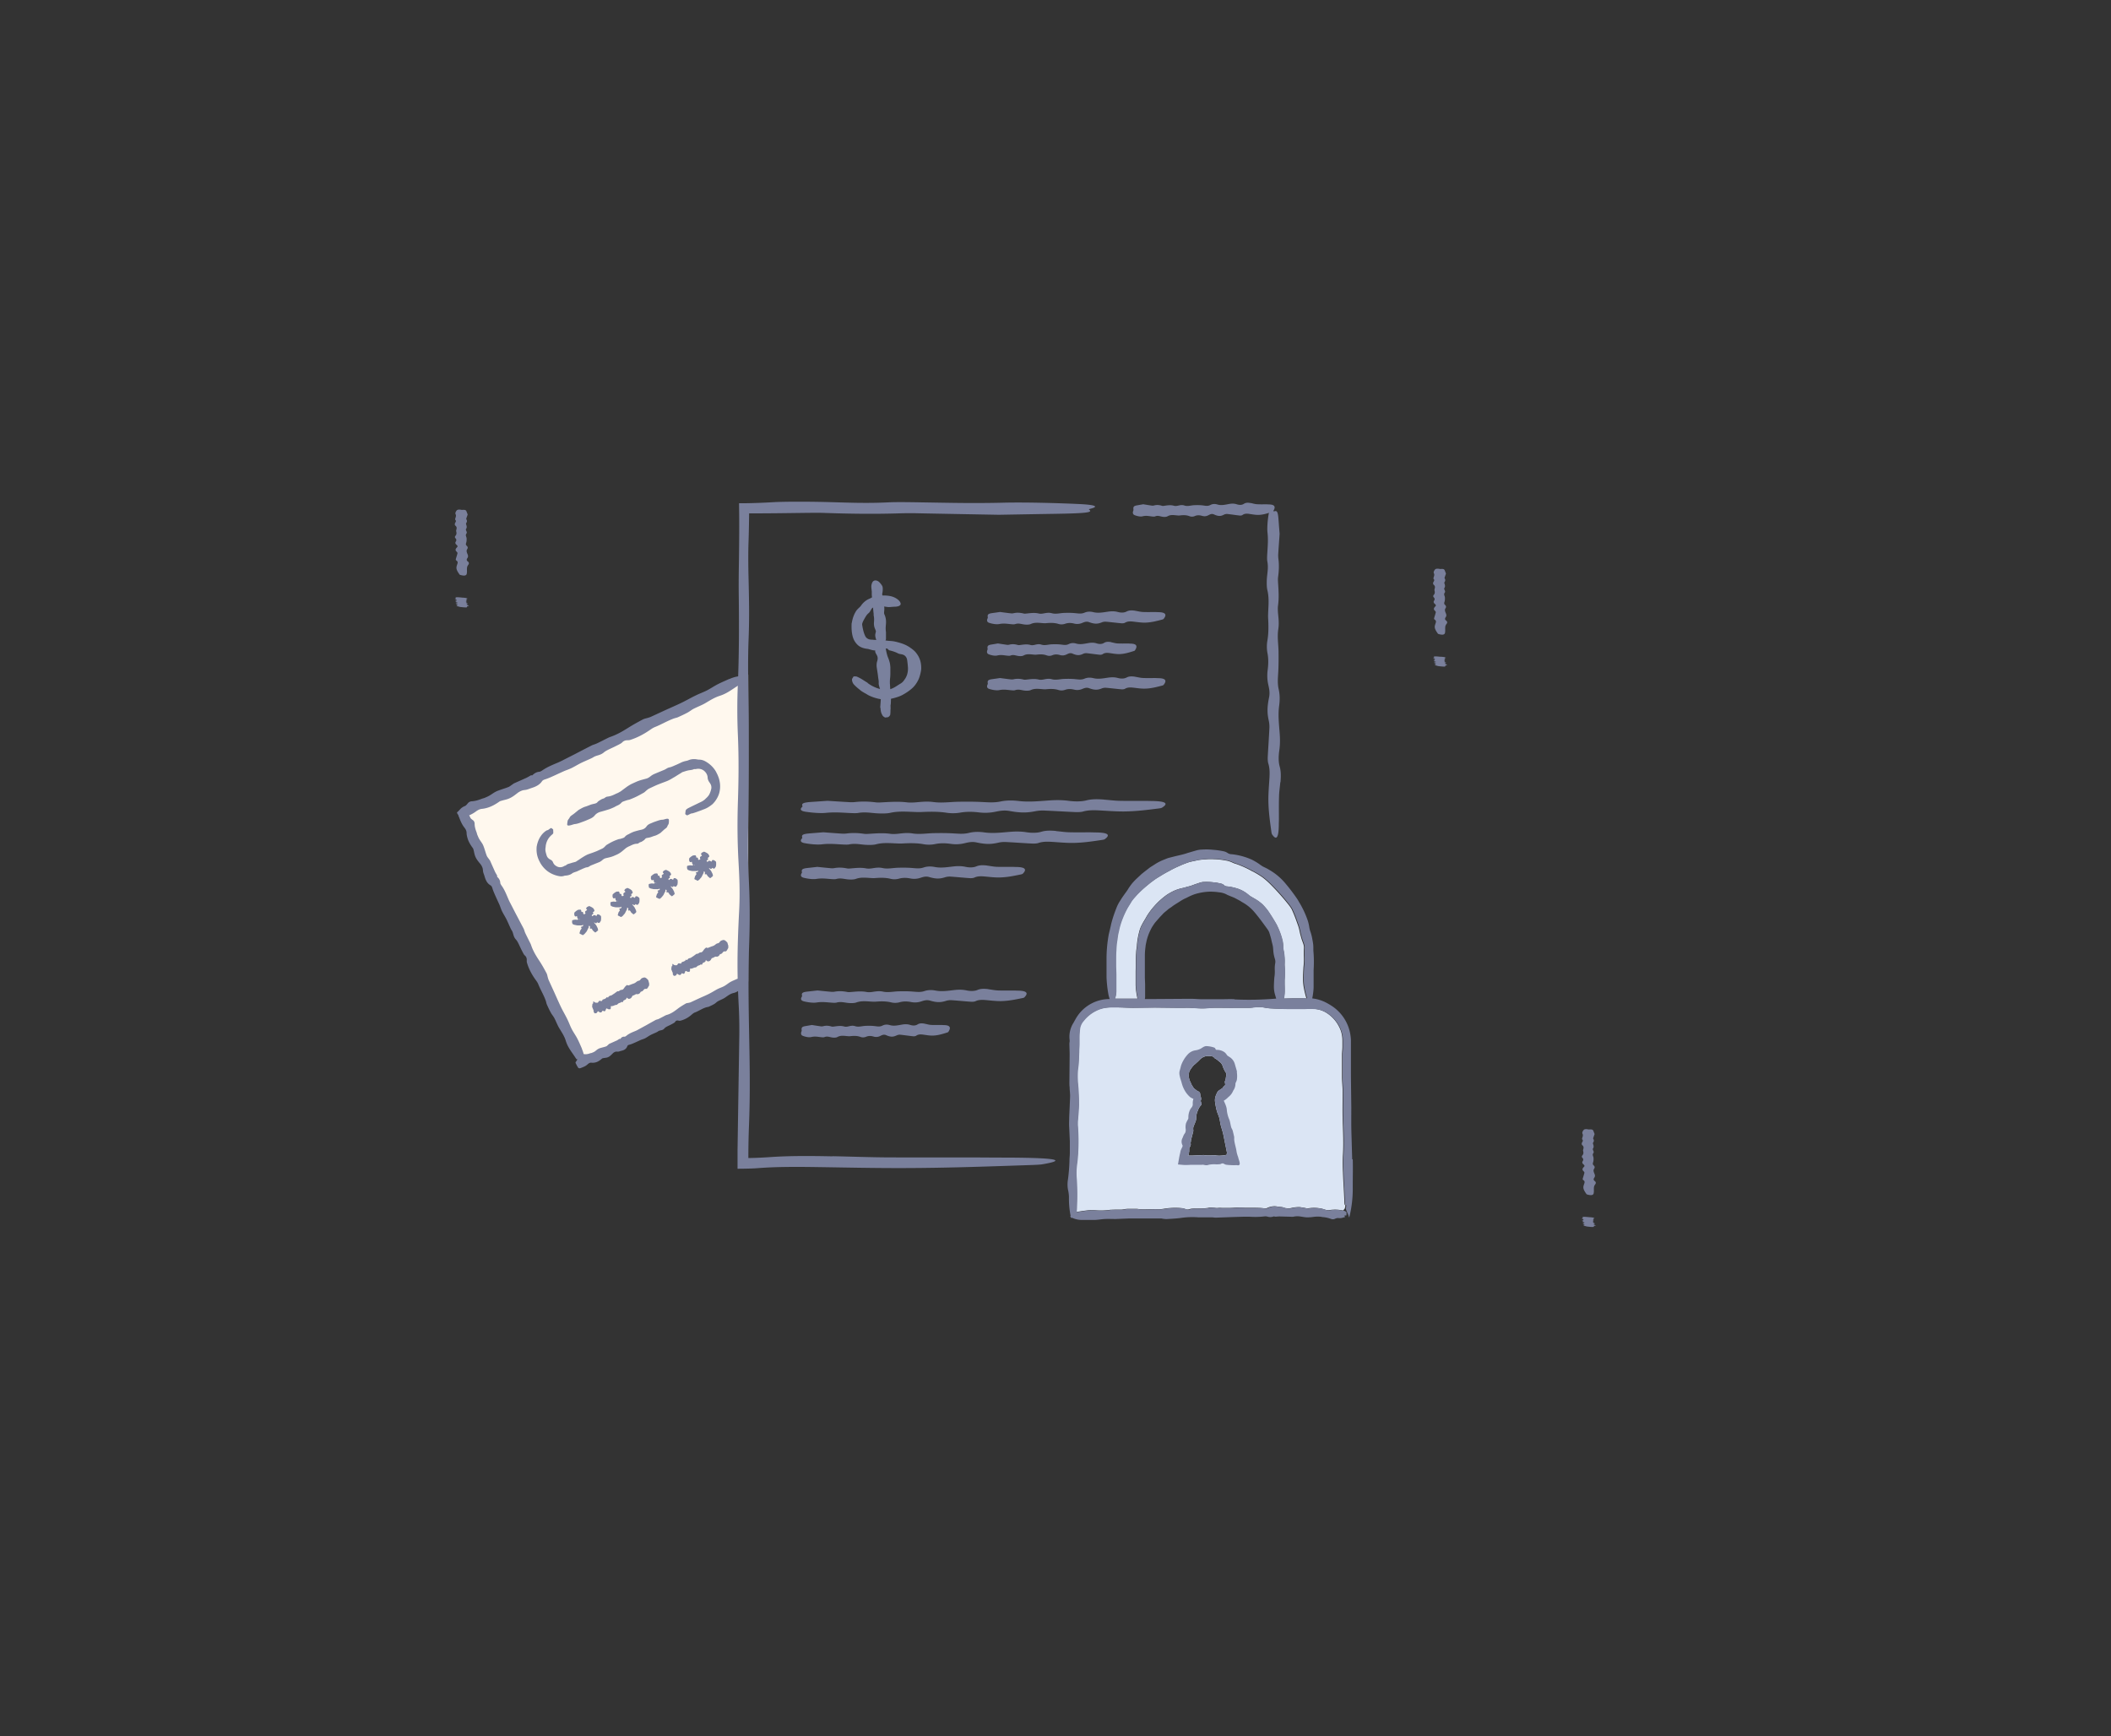
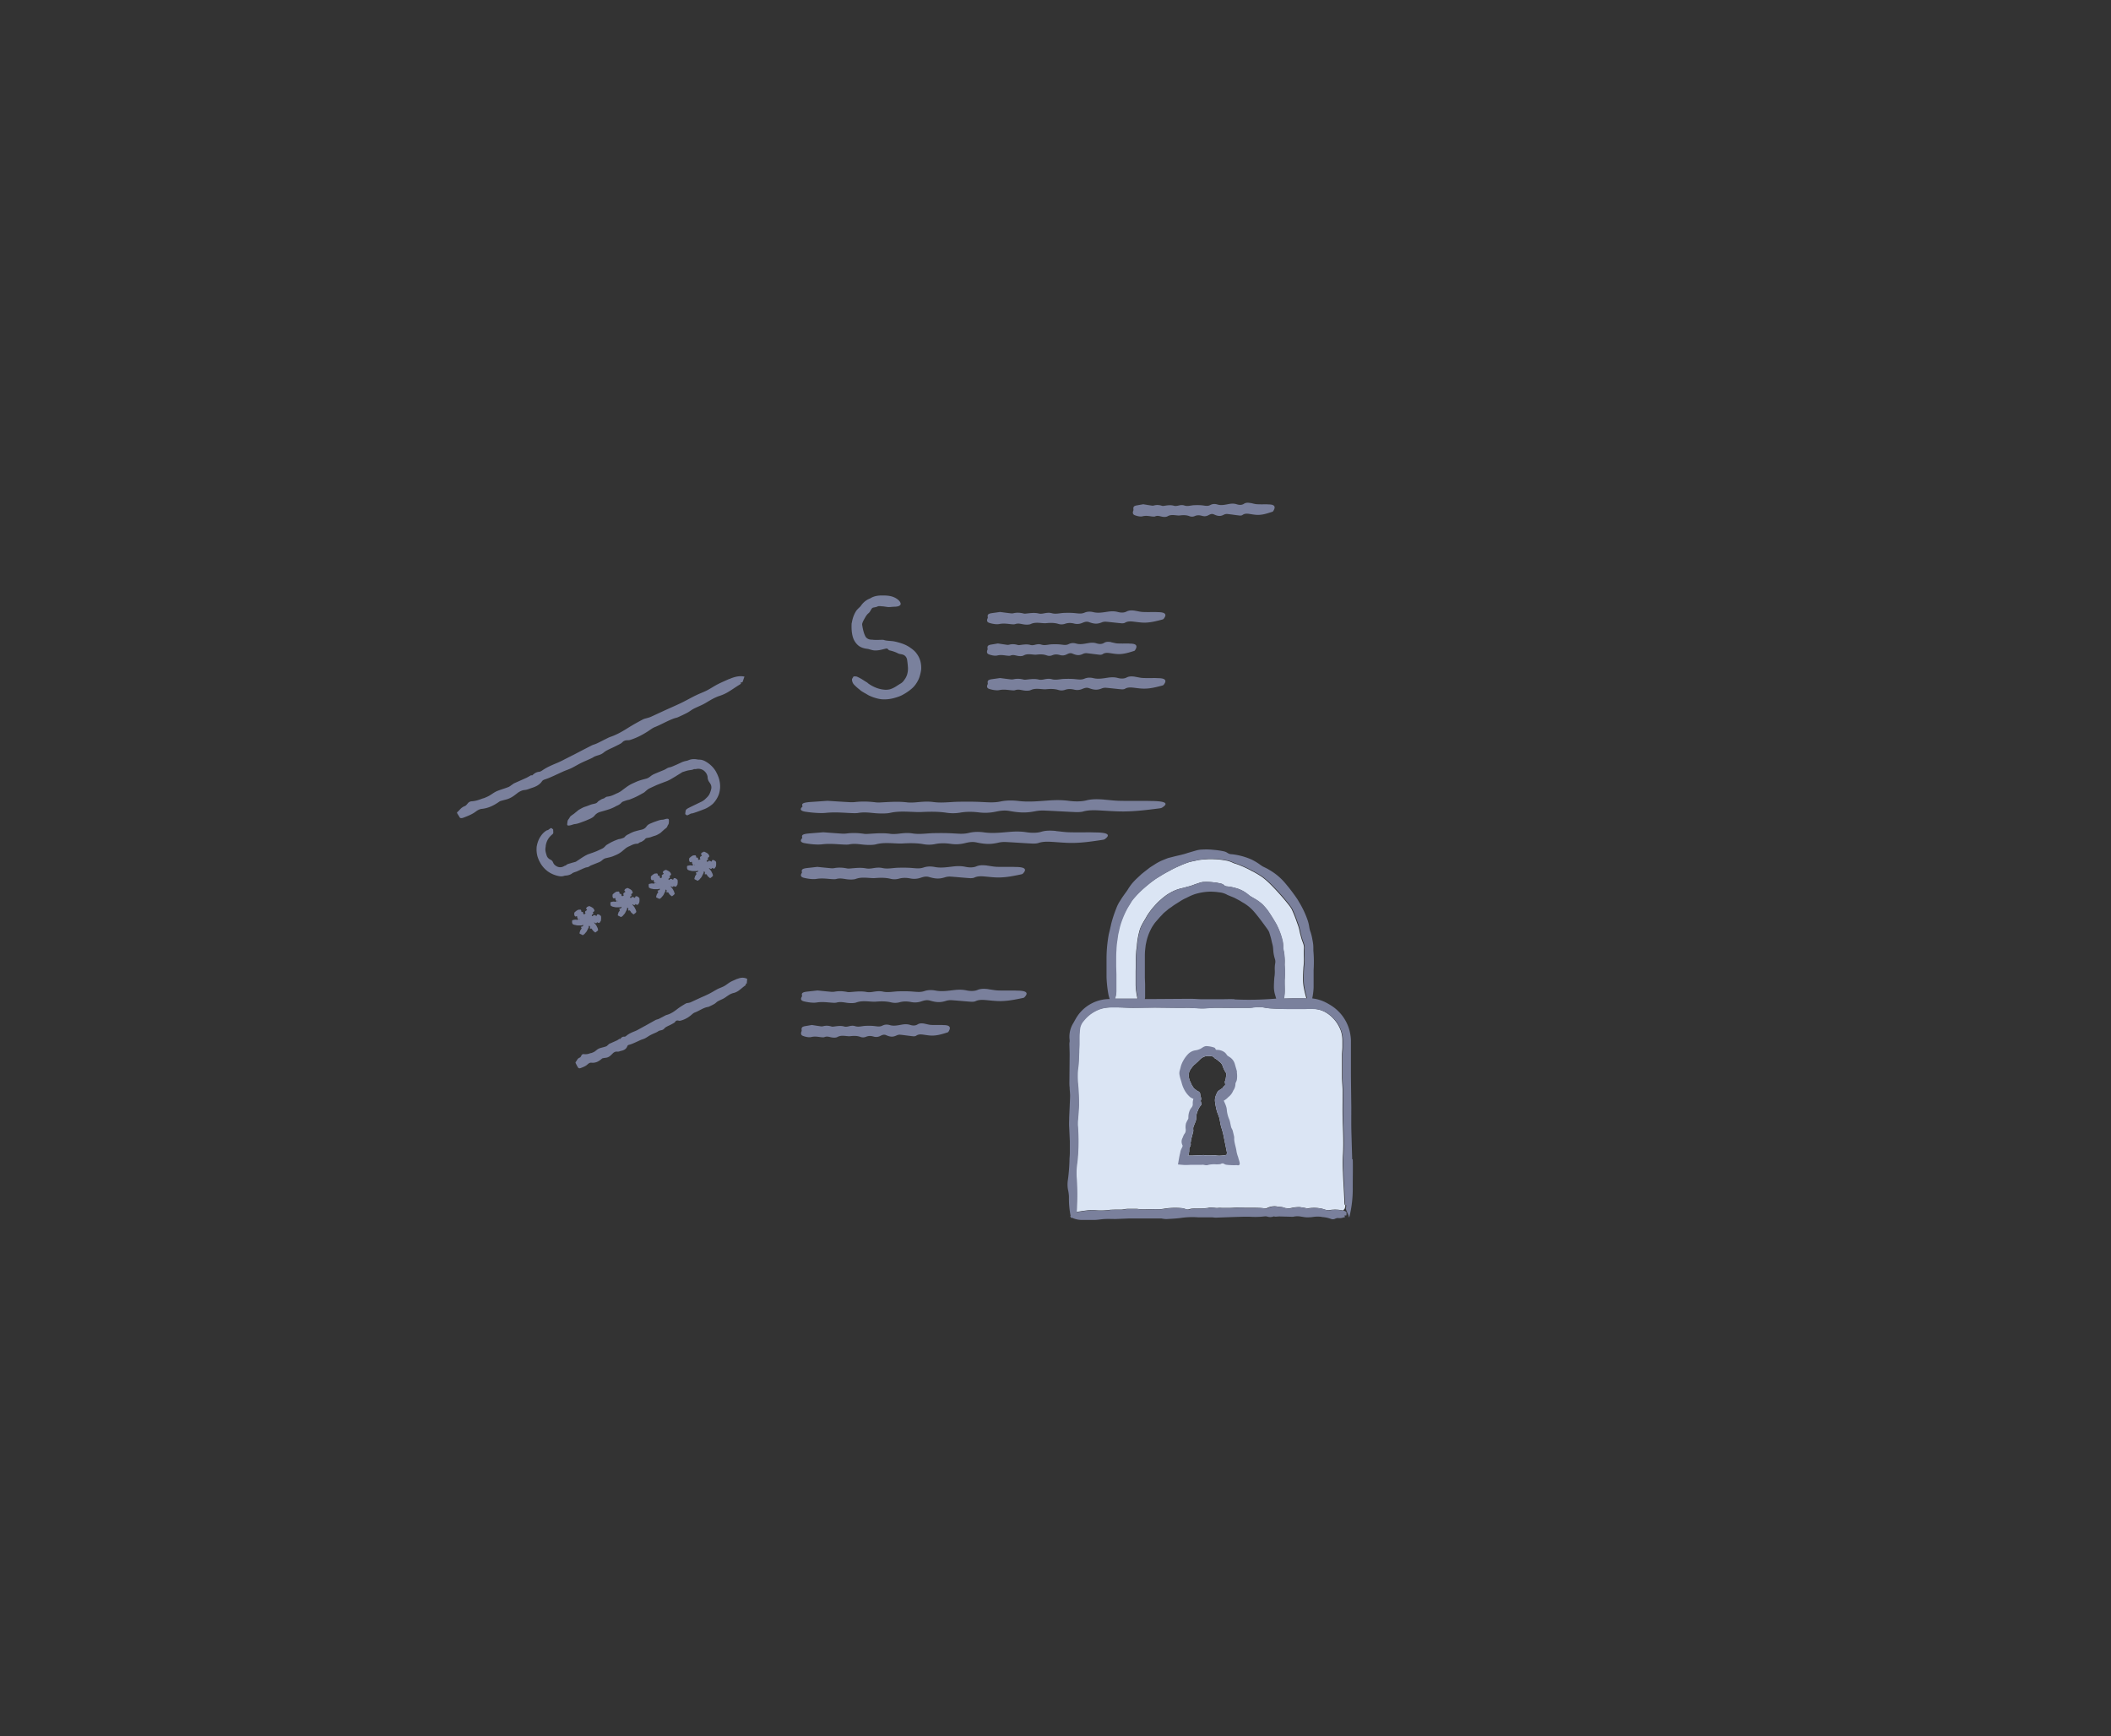
<svg xmlns="http://www.w3.org/2000/svg" width="518" height="426" fill="none">
  <rect width="100%" height="100%" fill="#333333" stroke="none" />
  <path fill="#DBE5F4" d="M273.878 243.158c0 .662-.108 1.308-.324 1.923h5.527v-.2a17.342 17.342 0 0 1-.416-3.091v-3.415c.046-1.537 0-2.983.123-4.613 0-.677.2-1.354.2-2.015a18.83 18.83 0 0 1 .57-3.168 7.01 7.01 0 0 1 .646-1.661c.354-.723.801-1.338 1.17-2.061a17.249 17.249 0 0 1 1.924-2.568 18.179 18.179 0 0 1 3.033-2.722 15.601 15.601 0 0 1 1.708-.954 10.902 10.902 0 0 1 1.801-.615c.462-.092.955-.215 1.417-.369.477-.108.954-.246 1.416-.415.585-.231 1.139-.4 1.724-.6a3.327 3.327 0 0 1 1.093-.184c.693-.031 1.401 0 2.093.076l1.032.123 1.016.216c.261.077.508.2.708.384.184.185.431.277.692.292.678.062 1.34.185 2.002.37.692.169 1.354.43 1.97.768a9.378 9.378 0 0 1 1.493 1.062c.139.107.277.215.431.292l1.216.707c.57.354 1.108.754 1.601 1.2.477.477.939.999 1.339 1.553a44.779 44.779 0 0 1 2.125 3.399c.107.215.2.446.323.677a17.426 17.426 0 0 1 1.17 3.368c.107.507.154 1.015.138 1.537 0 .216.031.431.077.631.246 1.153.339 2.338.277 3.506v.247c.093 1.23.093 2.46 0 3.675v.646c0 .877.062 1.769 0 2.614a8.85 8.85 0 0 1-.169 1.277l2.447-.062h2.125l.985.031a19.475 19.475 0 0 1-.585-2.307 11.61 11.61 0 0 1-.262-2.414c0-1.031.046-1.999.108-2.953.092-.8.139-1.615.108-2.414a22.848 22.848 0 0 1 0-2.061 2.79 2.79 0 0 0-.139-1.231l-.446-1.261c-.108-.446-.262-.922-.4-1.522a13.116 13.116 0 0 0-.385-1.569l-.554-1.553a34.003 34.003 0 0 0-1.063-2.599 8.323 8.323 0 0 0-.6-.908 58.174 58.174 0 0 0-4.649-5.244c-.6-.6-1.246-1.169-1.924-1.692a23.554 23.554 0 0 0-2.247-1.368 4.933 4.933 0 0 1-.631-.323 23.36 23.36 0 0 0-3.71-1.63 3.63 3.63 0 0 1-.677-.246 7.522 7.522 0 0 0-1.278-.477 35.931 35.931 0 0 0-1.447-.246 14.26 14.26 0 0 0-1.816-.154 11.98 11.98 0 0 0-1.817 0c-.708.061-1.431.092-2.14.215l-2.093.446c-.908.292-1.801.646-2.678 1.046-.816.354-1.617.738-2.386 1.184-.816.415-1.617.877-2.386 1.369-.447.261-.893.538-1.324.846l-.955.707-.954.785a28.093 28.093 0 0 0-2.417 2.26c-.462.554-.985 1.031-1.37 1.692-.385.646-.8 1.261-1.139 1.922-.431.815-.8 1.661-1.124 2.523a18.742 18.742 0 0 0-.708 2.399l-.277 1.215-.169 1.245a21.634 21.634 0 0 0-.262 2.645c-.061.739-.061 1.569-.061 2.369v1.476l.061 2.015v3.998l.093-.046ZM330.094 295.678c-.169.169-.231-.523-.231-1.384-.092-2.215-.246-4.322-.323-6.567-.077-1.43-.093-3.137 0-4.491.169-3.06 0-5.767-.077-8.643-.062-2.138 0-4.444 0-6.644 0-1.245-.169-2.414-.169-3.675v-5.368c0-.692.107-1.353.107-2.045v-1.369c0-.415-.015-.815-.077-1.215a6.814 6.814 0 0 0-.739-2.322 8.593 8.593 0 0 0-3.324-3.552 6.392 6.392 0 0 0-2.648-.815 23.166 23.166 0 0 0-2.555 0h-2.771c-1.863 0-3.725-.047-5.588-.154-.831-.046-1.385-.216-2.155-.292a6.673 6.673 0 0 0-1.37 0c-.6.03-1.062.153-1.678.153h-3.079c-2.309.062-5.156-.092-6.819.062-2.417.246-4.033-.154-6.003-.062h-2.078l-5.142-.061-5.295.061c-1.385 0-2.786-.107-4.187-.107h-1.385c-.416 0-.816.03-1.216.092a7.37 7.37 0 0 0-2.34.707 9.13 9.13 0 0 0-3.171 2.553 3.478 3.478 0 0 0-.862 1.846 20.627 20.627 0 0 0-.139 2.307v1.553c0 .615-.077 1.246-.077 1.922-.046.846-.046 1.769-.108 2.615-.061.846-.2 1.507-.246 2.368-.031.846-.015 1.676.046 2.522.185 1.8.277 3.63.262 5.444-.031 1.215-.154 2.323-.231 3.492-.046.445-.061.907-.061 1.368.184 2.384.215 4.783.061 7.182-.061.938-.138 1.861-.262 2.599a16.599 16.599 0 0 0-.061 3.599c.138 2.245.154 4.491.046 6.721 0 .43-.031.861-.092 1.292h.246c.908-.124 1.755-.277 2.725-.37a9.495 9.495 0 0 1 1.862 0c1.186.093 2.386.047 3.556-.123.878-.046 1.832-.046 2.74-.046.508-.031 1.001-.184 1.524-.184h2.217c.277 0 .554.092.846.092 1.493.092 3.033-.092 4.557 0 .431 0 .877-.046 1.293-.123a16.979 16.979 0 0 1 4.587-.123c.308.077.6.169.893.292.184.031.369.031.554 0 .246-.031.446-.169.693-.169.4-.062.846-.062 1.262-.062.939.031 1.878 0 2.817-.138 1-.277 1.662.108 2.478 0 .293-.031.585-.031.862 0 .708 0 1.401.015 2.124 0 .724-.015 1.447-.108 2.186-.108.57 0 1.155.077 1.724.077h2.325c.646.016 1.324.031 1.924.108.323.092.662.061.954-.092a3.911 3.911 0 0 1 2.571-.293c.354.047.754.062 1.093.123.339.062.6.247.954.247.354.046.708.046 1.047 0a8.075 8.075 0 0 1 2.263-.262c.477.062.97.139 1.447.246.185.046.369.062.569.062a8.811 8.811 0 0 1 2.987 0c.369.061.723.153 1.062.277.477.169 1 .199 1.493.107a9.03 9.03 0 0 1 2.879.108c.076 0 .138.031.2.046.246-.277.446-.508.431-.584l.107-.339v-.215c-.03-.077.077-.385-.092-.215l.077-.031Zm-28.97-12.642s-.17.108-.139.093a.166.166 0 0 1 .046.199c0 .016-.03.031-.046.047.062 0-.323.076-.523.107a5.718 5.718 0 0 1-.724.077 5.944 5.944 0 0 1-1.477-.046 4.914 4.914 0 0 0-.955 0h-1.262c-.262 0-.523-.092-.785-.077l-2.632.123h-1.201c.062-.031.108-.031.169-.031.062-.153.108-.323.154-.476 0-.139 0-.293.062-.446v-.616c0-.153.015-.307.092-.446.262-.292.354-.707.231-1.091v-.123s.077-.062.077-.093c0-.246.046-.507.108-.753l.492-1.877v-.292a2.439 2.439 0 0 1 0-.661c.139-.461.354-.877.508-1.323.093-.2.154-.43.185-.646.046-.323 0-.63.062-.953.046-.262.107-.523.184-.769 0-.138.124-.246.17-.369.138-.477.385-.923.708-1.292a.595.595 0 0 0 .154-.661 1.173 1.173 0 0 1-.139-.554c.247-.661-.077-.953-.123-1.43a.846.846 0 0 0-.323-.754 7.58 7.58 0 0 1-.616-.338c-.077-.062-.138-.139-.215-.185-.139-.092-.262-.2-.401-.307-.092-.092-.138-.216-.215-.323l-.323-.508c-.108-.215-.185-.43-.293-.646-.2-.399-.339-.83-.416-1.261a3.161 3.161 0 0 1 0-.753c.016-.4.154-.785.385-1.108a9.23 9.23 0 0 1 .524-.738c.138-.154.277-.323.431-.461.169-.139.215-.154.308-.246.092-.092.338-.323.523-.477l.508-.507a2.903 2.903 0 0 1 1.801-.908c.354-.015.708 0 1.047.062.292 0 .554.153.723.384a.38.38 0 0 0 .169.139c.324.184.616.399.893.646.062 0 .093.092.139.123.4.261.708.661.846 1.107.201.6.478 1.169.832 1.707a.508.508 0 0 1 .092.292 3.982 3.982 0 0 1-.123.754 2.766 2.766 0 0 1-.185.861c-.169.292 0 .554 0 .861.031.123 0 .246-.108.323-.153.139-.338.262-.4.431-.061.169-.323.307-.492.415l-.631.431c-.17.153-.308.353-.385.569-.17.323-.308.661-.401 1.015a2.998 2.998 0 0 0 0 1.476v.154c.108.569.216 1.169.37 1.722.154.554.431 1.108.6 1.692.17.569.2 1.169.339 1.722.185.754.446 1.477.616 2.215.169.754.338 1.676.508 2.507l.446 2.199v.138l.031-.046Z" />
-   <path fill="#FFF8EE" d="m183.596 165.54-69.701 33.68 28.478 61.486 41.223-19.885V165.54Z" />
  <path fill="#7A809C" d="M146.59 228.441c-.138.123-.277.23-.415.338-.046.031-.123.046-.139.031-.077-.031-.508-.416-.569-.477-.047-.046-.062-.123-.093-.169-.03-.062-.077-.108-.123-.154-.031-.046-.031-.108-.077-.123-.046-.031-.108-.031-.185-.015-.092 0-.2.046-.23-.016-.016-.031 0-.107 0-.169a.598.598 0 0 0 0-.369c-.062-.139-.231-.108-.431-.062h-.047s-.015-.015-.046 0c-.2.077-.2-.061-.246-.169-.031-.061-.031-.138-.046-.215h-.031c-.046 0-.077-.015-.123-.031a.527.527 0 0 1-.154-.031.835.835 0 0 1-.185-.061c-.046-.015-.077-.046-.108-.092l-.092-.185c-.031-.061-.062-.123-.108-.184-.046-.062-.123-.108-.169-.17-.046-.046-.139-.015-.231 0-.046 0-.077.016-.108 0a.778.778 0 0 1-.246-.138c-.062-.046-.108-.123-.154-.2-.015-.031 0-.092 0-.138a.233.233 0 0 0-.061-.139c0-.015-.047-.015-.077 0-.108.046-.185.031-.216-.015-.031-.031-.077-.031-.108-.062-.031-.046-.077-.077-.092-.138-.031-.108-.046-.231-.062-.354 0-.123-.107-.138-.261-.061-.154.061-.216.03-.262-.031-.046-.062-.092-.108-.108-.169-.046-.108-.108-.185-.061-.354.015-.092-.016-.138-.016-.215 0-.123.077-.216.247-.369.123-.093.23-.2.354-.277.092-.062.169-.077.246-.139.169-.123.231-.061.339-.077.092 0 .184-.03.277-.03h.03c.047.03.124.046.154.092.031.031.031.092.047.138.015.047.046.077.061.139v.169c0 .046.031.061.108.031.077-.031.138 0 .185 0 .03 0 .03.046.046.077 0 0 .015.015.031.015.046 0 .092 0 .077.077a.482.482 0 0 0 0 .215c.03.062.076.092.123.139 0 0 0 .03.03.03.031.016.062.046.108.046h.293c.077 0 .154.001.2.031.061.031.092.093.138.139.093.092.093.261.108.415 0 .077.092.077.169.077.062 0 .108 0 .139.046.077.092.123.2.2.292.015.031.046.046.092.046.047 0 .062.046.047.108 0 .061.03.092.046.123.015.031.046.061.077.092.046.046.092.077.138.139.031.03.031.077.062.123 0 .015.015.046.046.03.123-.03.2 0 .246.077 0 .016.031.031.062.016.092-.016.138 0 .169.046.077.108.17.215.247.323.061.092.138.169.2.246.061.077.123.138.184.215l.139.231c.015.031.046.061.061.108.016.107.339.569.262.738v.03c.031.031.062.047.093.077 0 0 .015.031 0 .047-.062.092-.124.169-.201.276v-.03Z" />
  <path fill="#7A809C" d="M142.773 229.363a14.344 14.344 0 0 1-.477-.23c-.062-.031-.093-.093-.093-.123 0-.093.17-.631.2-.708.016-.061.077-.107.124-.154a1.53 1.53 0 0 1 .092-.169c.031-.046.077-.077.092-.123a.365.365 0 0 0-.061-.184c-.046-.077-.123-.17-.077-.216.031-.03.092-.046.154-.061a.586.586 0 0 0 .338-.169c.093-.108 0-.262-.107-.416v-.092c-.154-.154-.031-.215.046-.292.046-.046.123-.092.169-.138v-.031c0-.046 0-.077-.015-.123 0-.046-.031-.108-.031-.154 0-.062-.015-.138-.015-.2 0-.046 0-.092.03-.123.031-.062.093-.108.139-.154.046-.061.092-.107.123-.169.031-.077.046-.154.077-.231.031-.061-.031-.138-.092-.215-.031-.031-.062-.061-.062-.092 0-.093 0-.185.015-.277a.438.438 0 0 1 .124-.215c.015-.031.077-.047.107-.062.046-.031.077-.077.108-.108 0-.015 0-.046-.031-.076-.092-.093-.107-.154-.077-.216.016-.031 0-.092.016-.123a.275.275 0 0 1 .092-.138 1.89 1.89 0 0 1 .293-.2c.107-.062.092-.154-.047-.277-.123-.108-.123-.184-.077-.246a.635.635 0 0 1 .108-.169c.077-.077.123-.169.293-.2.092-.015.123-.077.184-.108.108-.046.231-.031.431.077.139.062.277.139.401.2.092.062.138.123.23.169.185.108.154.185.216.277l.139.231v.215c-.016.046-.077.077-.108.108-.031.03-.062.077-.093.107a.672.672 0 0 1-.154.077c-.046.031-.046.062.016.123.061.062.061.123.061.185 0 .031-.03.046-.046.077v.046c.016.046.031.077-.031.092a.356.356 0 0 0-.2.092c-.046.047-.061.108-.077.17 0 0-.015.03-.015.046v.123c.031.077.092.169.123.261a.473.473 0 0 1 .046.2c0 .062-.046.123-.061.185-.046.123-.2.184-.339.276-.061.047-.031.108 0 .185.031.046.031.108 0 .138-.061.108-.123.2-.185.308a.1.1 0 0 0 0 .092c0 .046-.015.077-.077.093-.061.015-.077.061-.092.092s-.031.061-.046.107c-.031.062-.031.124-.062.185-.015.031-.061.062-.092.108 0 .015-.031.046 0 .061.077.108.077.185.031.262v.061c.046.077.061.123.015.169-.077.108-.123.231-.185.354-.046.092-.107.185-.154.292-.046.093-.076.169-.123.262-.046.077-.107.138-.154.215-.03.031-.03.077-.077.092-.092.062-.384.539-.569.539h-.031c0 .03-.015.076-.031.107 0 0-.015.031-.03.031-.108-.015-.216-.046-.339-.077v-.031Z" />
  <path fill="#7A809C" d="M140.387 226.487c0-.184-.015-.369 0-.522 0-.062.031-.123.061-.139.077-.046.632-.154.724-.154.062 0 .139.031.2.031h.2c.046 0 .108.031.154.015.046-.015.092-.076.123-.138.046-.077.093-.184.154-.169.046 0 .093.061.123.108.108.138.2.199.308.215.139.031.231-.108.308-.292 0-.016.015-.016.031-.031 0 0 .031 0 .031-.031.061-.2.169-.123.277-.092.061.015.123.061.2.092 0 0 .015 0 .031-.015.03-.031.061-.046.107-.077.047-.031.077-.062.124-.092a.958.958 0 0 1 .169-.108c.046-.015.077-.031.123-.031.062 0 .139.031.2.046.077 0 .139.031.216.016.077 0 .154-.031.231-.031.061 0 .107-.092.138-.185.015-.03.031-.077.062-.092a.801.801 0 0 1 .261-.108c.077-.015.17 0 .247 0 .03 0 .077.062.107.077.047.016.093.031.154.047.016 0 .046-.016.046-.062.031-.108.093-.154.154-.154.047 0 .077-.031.124-.046h.169c.108.046.215.092.308.169.092.077.169 0 .215-.169.031-.154.108-.185.185-.185.062 0 .139.001.2.016.108.031.216.031.323.169.062.077.124.062.185.123.092.077.139.185.139.415v.446c0 .108-.047.185-.047.293 0 .215-.092.215-.138.307l-.139.231s0 .015-.03.031c-.062.03-.108.061-.17.076-.046 0-.092-.03-.154-.046-.046 0-.092 0-.138-.03-.046-.016-.093-.062-.139-.093-.046-.03-.077-.015-.092.077-.016.092-.077.108-.123.139-.031.015-.062 0-.093 0h-.03c-.031.03-.047.061-.108 0a.504.504 0 0 0-.169-.123c-.062-.016-.124 0-.185 0h-.046c-.031.015-.077.03-.093.061-.061.077-.108.169-.169.231a.437.437 0 0 1-.154.138c-.062.031-.123.016-.185.031-.123 0-.261-.092-.4-.169-.077-.046-.123.015-.169.092-.031.046-.077.077-.123.077-.124 0-.247-.015-.354-.031-.031 0-.062 0-.093.031s-.077.015-.123-.031-.092-.031-.123-.046h-.123c-.062 0-.123.031-.185.031-.046 0-.092-.016-.139-.031-.015 0-.046 0-.061.015-.062.123-.123.154-.216.139-.015 0-.046 0-.061.031-.031.076-.093.107-.139.107h-1.016c-.092 0-.169-.015-.261-.031-.047 0-.077 0-.124-.015-.092-.046-.661-.092-.738-.246v-.031c-.047 0-.077.016-.124.031 0 0-.03 0-.03-.015l-.093-.323-.015.03ZM155.98 223.996a7.698 7.698 0 0 1-.415.338c-.046.031-.123.047-.139.031-.077-.031-.508-.415-.569-.477-.047-.046-.062-.123-.093-.169-.031-.061-.077-.107-.123-.154-.031-.046-.031-.107-.077-.123-.046-.03-.108-.03-.185-.015-.092 0-.2.046-.23-.015-.016-.031 0-.108 0-.17a.598.598 0 0 0 0-.369c-.062-.138-.231-.107-.431-.061h-.047s-.015-.016-.046 0c-.2.077-.2-.062-.246-.169-.031-.062-.031-.139-.046-.216h-.031c-.046 0-.077-.015-.123-.03a.562.562 0 0 1-.154-.031c-.062-.016-.123-.031-.185-.062-.046-.015-.077-.046-.108-.092l-.092-.184a1.138 1.138 0 0 0-.108-.185c-.046-.062-.123-.108-.169-.169-.046-.046-.139-.016-.231 0-.046 0-.077.015-.108 0a.677.677 0 0 1-.4-.339c-.015-.03 0-.092 0-.138a.226.226 0 0 0-.062-.138c0-.016-.046-.016-.076 0-.108.046-.185.03-.216-.016-.031-.031-.077-.031-.108-.061-.031-.046-.077-.077-.092-.139-.031-.107-.046-.23-.062-.353 0-.123-.107-.139-.261-.062-.139.062-.216.031-.262-.031-.046-.061-.092-.107-.108-.169-.046-.108-.108-.184-.061-.354.015-.092-.016-.138-.016-.215 0-.123.077-.215.247-.369.123-.092.23-.2.354-.277.092-.061.169-.077.246-.138.169-.123.231-.062.339-.077.092 0 .184-.031.261-.031h.031c.046.031.123.046.154.092.031.031.031.093.046.139.015.046.046.077.062.138v.169c0 .047.03.062.107.031s.139 0 .185 0c.031 0 .031.046.046.077 0 0 .016.015.031.015.046 0 .092 0 .077.077a.518.518 0 0 0 0 .216c.031.061.077.092.123.138 0 0 0 .031.031.031.031.015.062.046.108.046h.292c.077 0 .154 0 .2.031.062.03.093.092.139.138.092.092.092.262.108.415 0 .077.092.077.169.077.062 0 .108 0 .138.046.077.093.124.2.201.293.015.03.046.046.092.046s.062.046.046.107c0 .062.031.093.046.123.016.031.047.062.077.093.046.046.093.077.139.138.031.031.031.077.061.123 0 .016.031.046.047.031.123-.031.2 0 .246.077 0 .015.031.031.061.015.093-.015.139 0 .17.046.077.108.169.216.246.323.062.093.139.169.2.246.062.077.123.139.185.216l.138.23c.016.031.047.062.062.108.015.108.339.569.262.738v.031c.03.031.061.046.092.077 0 0 .015.031 0 .046-.062.092-.123.169-.2.277l.015-.031Z" />
  <path fill="#7A809C" d="M152.163 224.919c-.17-.077-.323-.154-.477-.231-.062-.031-.093-.092-.093-.123 0-.092.17-.63.2-.707.016-.062.077-.108.124-.154.03-.062.061-.123.092-.169.031-.046.077-.077.092-.123a.366.366 0 0 0-.061-.185c-.047-.077-.123-.169-.077-.215.03-.031.092-.046.154-.062a.58.58 0 0 0 .338-.169c.093-.108 0-.261-.107-.415v-.092c-.154-.154-.031-.216.046-.293.046-.046.107-.092.169-.138v-.031c0-.046 0-.077-.015-.123 0-.046-.031-.107-.031-.154 0-.061-.016-.138-.016-.2 0-.046 0-.092.031-.123.031-.061.093-.107.139-.153.046-.062.092-.108.123-.17.031-.076.046-.153.077-.23.031-.062-.031-.139-.092-.216-.031-.03-.062-.061-.062-.092 0-.092 0-.184.015-.277a.442.442 0 0 1 .124-.215c.015-.031.076-.046.107-.061.046-.031.077-.077.108-.108 0-.015 0-.046-.031-.077-.092-.092-.108-.154-.077-.215.016-.031 0-.093.016-.123a.278.278 0 0 1 .092-.139c.092-.077.185-.138.292-.2.108-.061.093-.153-.046-.277-.123-.107-.123-.184-.077-.246.031-.061.062-.123.108-.169.077-.077.123-.169.293-.2.092-.015.123-.077.184-.107.108-.046.231-.031.431.077.139.061.277.138.401.2.092.061.138.123.23.169.185.107.154.184.216.276l.138.231v.215c-.015.047-.076.077-.107.108s-.062.077-.093.108a.715.715 0 0 1-.154.077c-.046.03-.046.061.016.123.061.061.061.123.061.184 0 .031-.03.046-.046.077v.046c.016.046.031.077-.031.093a.347.347 0 0 0-.2.092c-.046.046-.061.108-.077.169 0 0-.015.031-.015.046v.123c.031.077.092.169.123.262a.467.467 0 0 1 .046.2c0 .061-.046.123-.061.184-.046.123-.2.185-.339.277-.062.046-.031.108 0 .184.031.047.031.108 0 .139-.062.108-.123.2-.185.307a.102.102 0 0 0 0 .093c0 .046-.015.077-.077.092-.061.015-.077.062-.092.092-.015.031-.031.062-.046.108-.031.061-.031.123-.062.185-.015.03-.061.061-.092.107 0 .016-.031.046 0 .062.077.107.077.184.031.261v.062c.046.077.061.123.015.169-.077.107-.123.231-.185.354-.046.092-.107.184-.154.292-.046.092-.077.169-.123.261-.046.077-.107.139-.154.215-.03.031-.03.077-.077.093-.092.061-.384.538-.569.538h-.031a.276.276 0 0 1-.031.108s-.015.03-.031.03c-.107-.015-.215-.046-.338-.076v-.031Z" />
  <path fill="#7A809C" d="M149.792 222.043c0-.185-.015-.369 0-.523 0-.062.031-.123.062-.138.077-.047.631-.154.723-.154.062 0 .139.031.2.031h.201c.046 0 .107.03.153.015.047-.015.093-.062.124-.138.046-.077.092-.185.154-.17.046 0 .092.062.123.108.107.138.2.2.308.215.138.031.23-.107.307-.292 0-.015.016-.015.031-.031 0 0 .031 0 .031-.03.062-.2.169-.123.277-.093.062.016.123.062.2.093 0 0 .016 0 .031-.016.031-.031.062-.046.108-.077.046-.03.077-.061.123-.092.061-.046.108-.077.169-.108.046-.015.077-.03.123-.03.062 0 .139.03.2.046.077 0 .139.031.216.015.077 0 .154-.031.231-.031.061 0 .108-.092.138-.184.016-.031.031-.077.062-.092a.757.757 0 0 1 .262-.108c.077-.015.169 0 .246 0 .031 0 .077.061.108.077.046.015.092.031.154.046.015 0 .046-.015.046-.062.031-.107.092-.153.154-.153.046 0 .077-.031.123-.046h.169c.108.046.216.092.323.169.108.061.17 0 .216-.169.031-.154.108-.185.185-.185.061 0 .138 0 .2.015.108.031.215.031.323.17.062.076.123.061.185.123.092.076.138.184.138.415v.446c0 .107-.046.184-.046.292 0 .215-.092.215-.138.308l-.139.23s0 .016-.031.031a.546.546 0 0 1-.169.077c-.046 0-.092-.031-.154-.046-.046 0-.092 0-.138-.031-.047-.015-.093-.062-.139-.092-.046-.031-.077-.016-.092.077-.016.092-.077.107-.124.138-.03.015-.061 0-.092 0h-.031c-.03.031-.046.062-.107 0a.521.521 0 0 0-.17-.123c-.061-.015-.123 0-.184 0h-.047c-.03.015-.077.031-.092.062-.062.076-.108.169-.169.23a.448.448 0 0 1-.154.139c-.062.03-.123.015-.185.03-.123 0-.262-.092-.4-.169-.077-.046-.123.016-.17.092-.03.047-.077.077-.123.077-.123 0-.231-.015-.354-.03-.031 0-.061 0-.092.03-.031.031-.077.016-.123-.03-.046-.047-.093-.031-.123-.047h-.124c-.061 0-.123.031-.184.031a.436.436 0 0 1-.139-.031c-.015 0-.046 0-.061.016-.062.123-.124.154-.216.138-.015 0-.046 0-.061.031-.031.077-.093.108-.139.108h-1.016c-.092 0-.169-.016-.262-.031-.046 0-.077 0-.123-.015-.092-.047-.662-.093-.739-.247v-.03c-.046 0-.077.015-.123.03 0 0-.031 0-.031-.015l-.092-.323-.031.031ZM165.386 219.551c-.139.124-.277.231-.416.339-.046.031-.123.046-.139.031-.077-.031-.508-.416-.569-.477-.046-.046-.062-.123-.092-.169a.583.583 0 0 0-.124-.154c-.03-.046-.03-.108-.077-.123-.046-.031-.107-.031-.184-.016-.093 0-.2.047-.231-.015-.016-.031 0-.108 0-.169a.59.59 0 0 0 0-.369c-.062-.139-.231-.108-.431-.062h-.046s-.016-.015-.047 0c-.2.077-.2-.061-.246-.169-.031-.061-.031-.138-.046-.215h-.031c-.046 0-.077-.016-.123-.031a.527.527 0 0 1-.154-.031c-.061-.015-.123-.03-.185-.061a.206.206 0 0 1-.107-.092 31.819 31.819 0 0 0-.093-.185c-.031-.062-.061-.123-.107-.185-.047-.061-.124-.107-.17-.169-.046-.046-.138-.015-.231 0-.046 0-.077.016-.107 0a.791.791 0 0 1-.247-.138.694.694 0 0 1-.154-.2c-.015-.031 0-.092 0-.139a.227.227 0 0 0-.061-.138c0-.015-.046-.015-.077 0-.108.046-.185.031-.216-.015-.031-.031-.077-.031-.107-.062-.031-.046-.077-.077-.093-.138-.031-.108-.046-.231-.061-.354 0-.123-.108-.138-.262-.061-.139.061-.216.03-.262-.031-.046-.062-.092-.108-.108-.169-.046-.108-.107-.185-.061-.354.015-.092-.016-.139-.016-.215 0-.123.077-.216.247-.37.123-.092.231-.199.354-.276.092-.062.169-.077.246-.139.169-.123.231-.061.339-.077.092 0 .184-.03.261-.03h.031c.046.03.123.046.154.092.031.031.031.092.046.138.016.046.047.077.062.139v.169c0 .046.031.061.108.031.077-.031.138 0 .184 0 .031 0 .031.046.047.077 0 0 .015.015.03.015.047 0 .093 0 .077.077a.513.513 0 0 0 0 .215c.031.062.077.092.123.139 0 0 0 .03.031.03.031.016.062.046.108.046h.292c.077 0 .154 0 .201.031.061.031.092.092.138.139.093.092.093.261.108.415 0 .077.092.077.169.077.062 0 .108 0 .139.046.077.092.123.2.2.292.015.031.046.046.092.046s.062.046.046.108c0 .061.031.092.047.123.015.031.046.061.077.092.046.046.092.077.138.139.031.03.031.076.062.123 0 .015.015.046.046.03.123-.03.2 0 .246.077 0 .016.031.031.062.016.092-.016.138 0 .169.046.077.107.169.215.246.323.062.092.139.169.2.246.062.077.124.138.185.215l.139.231c.015.031.046.061.061.107.016.108.339.569.262.739v.03c.031.031.062.047.092.077 0 0 .016.031 0 .046-.061.093-.123.17-.2.277l.016-.031Z" />
  <path fill="#7A809C" d="M161.568 220.474c-.169-.077-.323-.154-.477-.23-.062-.031-.092-.093-.092-.123 0-.093.169-.631.2-.708.03-.061.077-.108.123-.154.031-.061.061-.123.092-.169.031-.046.077-.077.093-.123a.366.366 0 0 0-.062-.184c-.046-.077-.123-.17-.077-.216.031-.031.092-.046.154-.061a.595.595 0 0 0 .339-.169c.092-.108 0-.262-.108-.416v-.092c-.154-.154-.031-.215.046-.292.046-.046.108-.092.169-.139v-.03c0-.046 0-.077-.015-.123 0-.047-.031-.108-.031-.154 0-.062-.015-.139-.015-.2 0-.046 0-.092.031-.123.03-.062.092-.108.138-.154.046-.061.092-.108.123-.169.031-.077.046-.154.077-.231.031-.061-.031-.138-.092-.215-.031-.031-.062-.062-.062-.092 0-.093 0-.185.016-.277a.428.428 0 0 1 .123-.215c.015-.031.077-.047.108-.062.046-.031.077-.077.107-.108 0-.015 0-.046-.03-.077-.093-.092-.108-.153-.062-.215.015-.031 0-.092.015-.123a.28.28 0 0 1 .093-.138c.092-.077.184-.139.292-.2.108-.062.093-.154-.046-.277-.123-.108-.123-.185-.077-.246a.635.635 0 0 1 .108-.169c.077-.077.123-.169.292-.2.093-.016.123-.077.185-.108.108-.046.231-.031.431.077.139.062.277.138.4.2.093.061.139.123.231.169.185.108.154.185.216.277l.138.231v.215c-.015.046-.077.077-.108.108-.03.03-.061.076-.092.107a.474.474 0 0 1-.154.077c-.046.031-.046.062.015.123.062.062.062.123.062.185 0 .03-.031.046-.046.077v.046c.015.046.031.077-.031.092a.347.347 0 0 0-.2.092.34.34 0 0 0-.077.169s-.015.031-.015.047v.123c.03.077.092.169.123.261a.473.473 0 0 1 .046.2c0 .062-.046.123-.062.185-.046.123-.2.184-.338.276-.062.047-.031.108 0 .185.031.046.031.108 0 .138-.062.108-.123.2-.185.308a.1.1 0 0 0 0 .092c0 .046-.015.077-.077.092-.062.016-.077.062-.092.093-.031.031-.031.061-.046.107-.031.062-.031.123-.062.185-.015.031-.062.061-.092.108 0 .015-.031.046 0 .061.077.108.077.185.03.262v.061c.047.077.062.123.016.169-.077.108-.123.231-.185.354-.046.092-.108.185-.154.292-.046.092-.077.169-.123.262-.046.077-.108.138-.154.215-.031.031-.031.077-.077.092-.092.062-.385.538-.57.538h-.03a.294.294 0 0 1-.031.108s-.015.031-.031.031c-.108-.016-.215-.046-.339-.077l-.015-.031Z" />
  <path fill="#7A809C" d="M159.182 217.598c0-.184-.015-.369 0-.523 0-.061.031-.123.062-.138.077-.046.631-.154.723-.154.062 0 .139.031.2.031h.2c.047 0 .108.031.154.015.047-.015.093-.061.123-.138.047-.077.093-.185.154-.169.047 0 .093.061.124.107.107.139.2.2.307.216.139.031.231-.108.308-.292 0-.016.016-.016.031-.031 0 0 .031 0 .031-.031.061-.2.169-.123.277-.092.062.015.123.061.2.092 0 0 .015 0 .031-.015.031-.031.061-.046.108-.077.046-.031.077-.062.123-.093.061-.046.108-.076.169-.107a.45.45 0 0 1 .123-.031c.062 0 .139.031.2.046.077 0 .139.031.216.016.077 0 .154-.031.231-.031.061 0 .108-.092.138-.185.016-.03.031-.077.062-.092a.797.797 0 0 1 .262-.108c.077-.015.169 0 .246 0 .031 0 .077.062.108.077.046.016.092.031.154.046.015 0 .046-.015.046-.061.03-.108.092-.154.154-.154.046 0 .077-.031.123-.046h.169c.108.046.216.092.308.169.092.077.169 0 .215-.169.031-.154.108-.185.185-.185a.84.84 0 0 1 .2.016c.108.031.216.031.324.169.061.077.123.061.184.123.093.077.139.185.139.415v.446c0 .108-.046.185-.046.292 0 .216-.093.216-.139.308l-.138.231s0 .015-.031.03c-.062.031-.108.062-.17.077-.046 0-.092-.03-.153-.046-.047 0-.093 0-.139-.031-.046-.015-.092-.061-.139-.092-.046-.031-.077-.015-.092.077s-.077.108-.123.138c-.031.016-.062 0-.092 0h-.031c-.031.031-.046.062-.108 0a.534.534 0 0 0-.169-.123c-.062-.015-.123 0-.185 0h-.046c-.031.016-.077.031-.093.062-.061.077-.107.169-.169.231a.437.437 0 0 1-.154.138c-.061.031-.123.015-.185.031-.123 0-.261-.092-.4-.169-.077-.046-.123.015-.169.092-.031.046-.077.077-.123.077-.123 0-.247-.016-.354-.031-.031 0-.062 0-.093.031-.03.031-.077.015-.123-.031s-.092-.031-.123-.046h-.123c-.062 0-.123.031-.185.031-.046 0-.092-.016-.138-.031-.016 0-.047 0-.062.015-.061.123-.123.154-.215.139-.016 0-.047 0-.062.03-.031.077-.092.108-.139.108H160.568c-.093 0-.17-.015-.262-.031-.046 0-.077 0-.123-.015-.093-.046-.662-.092-.739-.246v-.031c-.046 0-.077.016-.123.031 0 0-.031 0-.031-.015a54.662 54.662 0 0 1-.092-.323l-.016.03ZM174.776 215.107a8.125 8.125 0 0 1-.416.338c-.046.031-.123.046-.139.031-.077-.031-.508-.415-.569-.477-.046-.046-.062-.123-.093-.169-.03-.061-.077-.108-.123-.154-.03-.046-.03-.107-.077-.123-.046-.03-.107-.03-.184-.015-.093 0-.201.046-.231-.015-.016-.031 0-.108 0-.17a.598.598 0 0 0 0-.369c-.062-.138-.231-.107-.431-.061h-.046s-.016-.016-.047 0c-.2.077-.2-.062-.246-.169-.031-.062-.031-.139-.046-.216h-.031c-.046 0-.077-.015-.123-.03a.562.562 0 0 1-.154-.031c-.062-.016-.123-.031-.185-.062-.046-.015-.077-.046-.107-.092l-.093-.185c-.031-.061-.061-.123-.108-.184-.046-.062-.123-.108-.169-.169-.046-.046-.138-.016-.231 0-.046 0-.077.015-.108 0a.78.78 0 0 1-.246-.139.694.694 0 0 1-.154-.2c-.015-.03 0-.092 0-.138a.23.23 0 0 0-.061-.138c0-.016-.047-.016-.077 0-.108.046-.185.03-.216-.016-.031-.031-.077-.031-.108-.061-.03-.046-.077-.077-.092-.139-.031-.107-.046-.23-.062-.354 0-.123-.107-.138-.261-.061-.139.062-.216.031-.262-.031-.046-.061-.092-.107-.108-.169-.046-.108-.107-.184-.061-.354.015-.092-.016-.138-.016-.215 0-.123.077-.215.247-.369.123-.092.231-.2.354-.277.092-.061.169-.077.246-.138.169-.123.231-.062.339-.077.092 0 .184-.031.277-.031h.031c.046.031.123.046.153.092.031.031.031.093.047.139.015.046.046.077.061.138v.169c0 .046.031.062.108.031s.139 0 .185 0c.03 0 .03.046.046.077 0 0 .015.015.031.015.046 0 .092 0 .077.077a.487.487 0 0 0 0 .216c.03.061.077.092.123.138 0 0 0 .031.031.031.03.015.061.046.107.046h.293c.077 0 .154 0 .2.031.061.03.092.092.138.138.093.092.093.261.108.415 0 .077.093.077.17.077.061 0 .107 0 .138.046.077.093.123.2.2.293.016.03.046.046.093.046.046 0 .061.046.046.107 0 .062.03.093.046.123.015.031.046.062.077.093.046.046.092.077.138.138.031.031.031.077.062.123 0 .015.015.046.046.031.123-.031.2 0 .246.077 0 .015.031.03.062.015.092-.015.139 0 .169.046.077.108.17.216.247.323.061.092.138.169.2.246.061.077.123.139.184.216l.139.23c.015.031.046.062.062.108.015.108.338.569.261.738v.031c.031.031.062.046.093.077 0 0 .015.03 0 .046-.062.092-.124.169-.2.277v-.031Z" />
  <path fill="#7A809C" d="M170.958 216.014a14.344 14.344 0 0 1-.477-.23c-.062-.031-.093-.093-.093-.123 0-.093.17-.631.201-.708.015-.061.077-.108.123-.154a1.53 1.53 0 0 1 .092-.169c.031-.046.077-.077.092-.123a.363.363 0 0 0-.061-.184c-.046-.077-.123-.17-.077-.216.031-.03.092-.046.154-.061a.586.586 0 0 0 .338-.169c.093-.108 0-.262-.107-.416v-.092c-.154-.154-.031-.215.046-.292.046-.046.123-.092.169-.139v-.03c0-.046 0-.077-.015-.123 0-.046-.031-.108-.031-.154 0-.062-.015-.139-.015-.2 0-.046 0-.092.03-.123.031-.062.093-.108.139-.154.046-.061.092-.108.123-.169.031-.077.046-.154.077-.231.031-.061-.031-.138-.092-.215-.031-.031-.046-.062-.062-.092 0-.093 0-.185.016-.277a.428.428 0 0 1 .123-.215c.015-.031.077-.047.107-.062.047-.031.077-.077.108-.108 0-.015 0-.046-.031-.076-.092-.093-.107-.154-.077-.216.016-.031 0-.092.016-.123a.275.275 0 0 1 .092-.138 1.94 1.94 0 0 1 .293-.2c.107-.062.092-.154-.047-.277-.123-.108-.123-.185-.076-.246a.608.608 0 0 1 .107-.169c.077-.077.123-.169.293-.2.092-.016.123-.077.184-.108.108-.046.231-.031.431.077.139.062.278.139.401.2.092.062.138.123.231.169.184.108.154.185.215.277l.139.231v.215c-.016.046-.077.077-.108.108-.031.03-.062.077-.092.107a.715.715 0 0 1-.154.077c-.047.031-.047.062.015.123.062.062.062.123.062.185 0 .031-.031.046-.047.077v.046c.016.046.031.077-.03.092a.35.35 0 0 0-.201.092.342.342 0 0 0-.076.17s-.016.03-.016.046v.123c.031.077.092.169.123.261a.473.473 0 0 1 .046.2c0 .062-.046.123-.061.185-.046.123-.2.184-.339.276-.061.047-.031.108 0 .185.031.046.031.108 0 .138-.061.108-.123.2-.184.308a.094.094 0 0 0 0 .092c0 .046-.016.077-.077.093-.062.015-.077.061-.093.092-.015.031-.031.061-.046.107-.031.062-.031.124-.062.185-.015.031-.061.062-.092.108 0 .015-.031.046 0 .061.077.108.077.185.031.262v.061c.046.077.061.123.015.169-.077.108-.123.231-.184.354-.047.092-.108.185-.154.292-.047.093-.077.169-.124.262-.046.077-.107.138-.153.215-.031.031-.031.077-.077.092-.093.062-.385.539-.57.539h-.031c0 .03-.015.076-.031.107 0 0-.015.031-.03.031-.108-.015-.216-.046-.339-.077v-.031Z" />
  <path fill="#7A809C" d="M168.587 213.154c0-.185-.015-.369 0-.523 0-.062.031-.123.062-.139.077-.046.631-.153.723-.153.062 0 .139.03.201.03h.2c.046 0 .107.031.154.016.046-.016.092-.062.123-.139.046-.076.092-.184.154-.169.046 0 .092.062.123.108.108.138.2.2.308.215.138.031.231-.107.323-.292 0-.015.015-.015.031-.031 0 0 .031 0 .031-.03.061-.2.169-.124.277-.093.061.016.123.062.2.093 0 0 .015-.001.031-.016.03-.031.061-.046.107-.077s.077-.061.123-.092a1.07 1.07 0 0 1 .17-.108c.046-.015.077-.03.123-.03.061 0 .138.03.2.046.077 0 .139.03.216.015.076 0 .153-.031.23-.031.062 0 .108-.092.139-.184.015-.031.031-.077.062-.093a.778.778 0 0 1 .261-.107c.077-.016.17 0 .247 0 .03 0 .076.061.107.077.046.015.093.03.154.046.016 0 .046-.016.046-.062.031-.107.093-.153.154-.153.046 0 .077-.031.123-.047h.17c.108.047.215.093.323.17.108.061.169 0 .216-.17.03-.153.107-.184.184-.184.062 0 .139 0 .2.015.108.031.216.031.324.169.061.077.123.062.184.123.093.077.139.185.139.416v.446c0 .107-.046.184-.046.292 0 .215-.093.215-.139.307l-.138.231s0 .016-.031.031a.582.582 0 0 1-.169.077c-.047 0-.093-.031-.154-.046-.047 0-.093 0-.139-.031-.046-.015-.092-.062-.138-.092-.047-.031-.077-.016-.093.077-.015.092-.077.107-.123.138-.031.015-.062 0-.092 0h-.031c-.031.031-.046.061-.108 0a.495.495 0 0 0-.169-.123c-.062-.015-.123 0-.185 0h-.046c-.031.015-.077.031-.092.061-.062.077-.108.17-.17.231a.431.431 0 0 1-.154.139c-.061.03-.123.015-.184.03-.124 0-.262-.092-.401-.169-.077-.046-.123.015-.169.092-.031.047-.077.077-.123.077-.123 0-.231-.015-.354-.03-.031 0-.062 0-.093.03-.03.031-.077.016-.123-.03-.046-.047-.092-.031-.123-.047h-.123c-.062 0-.123.031-.185.031a.43.43 0 0 1-.138-.031c-.016 0-.046 0-.062.016-.061.123-.123.154-.215.138-.016 0-.047 0-.062.031-.031.077-.092.108-.138.108h-1.016c-.093 0-.17-.016-.262-.031-.046 0-.077 0-.123-.016-.093-.046-.662-.092-.739-.246v-.03c-.046 0-.077.015-.123.03 0 0-.031 0-.031-.015l-.092-.323-.047.031ZM168.141 199.759c.046-.323.046-.631.139-.939.046-.123.277-.322.461-.43.262-.154 1.355-.677 2.433-1.2.277-.138.538-.261.8-.384.246-.123.416-.2.57-.323.323-.2.538-.415.615-.508.277-.246.539-.507.755-.815.215-.323.354-.692.477-1.076.077-.277.184-.569.169-.861 0-.308-.092-.631-.246-.877-.17-.323-.416-.554-.539-.923a1.898 1.898 0 0 1-.139-.707c-.046-.523-.307-1.046-.769-1.477-.647-.599-1.478-.676-2.14-.507-.061.015-.138 0-.2 0-.077 0-.169-.016-.231 0-.539.277-1.062.215-1.616.369-.323.077-.816.246-1.216.369-.062.015-.139.077-.2.123-.231.154-.478.292-.724.446a40.22 40.22 0 0 0-.831.523c-.4.231-.785.461-1.155.677a9.488 9.488 0 0 1-.877.43c-.416.154-.877.339-1.308.492-.462.185-.924.354-1.386.554-.539.246-1.062.492-1.585.738-.431.2-.708.477-1.016.738-.139.123-.262.246-.431.339-.585.323-1.17.661-1.771.953-.538.262-1.092.492-1.647.708-.231.092-.477.107-.708.184-.323.108-.646.216-.969.339a1.127 1.127 0 0 0-.37.261c-.277.323-.646.554-1.093.738-.277.123-.523.292-.8.415-.37.17-.755.339-1.124.462-.677.215-1.355.415-2.032.6-.677.169-1.17.492-1.539.953-.324.4-.801.661-1.324.877-.462.2-.908.4-1.385.569-.693.246-1.386.553-2.094.63-.354.031-.785.231-1.17.308-.616.138-.8.031-.739-.385.046-.261.046-.538.139-.815.077-.215.338-.446.431-.661.169-.431.708-.677 1.108-1l1.016-.83s.108-.092.169-.123c.37-.2.739-.431 1.124-.6.308-.138.647-.215.955-.338.307-.108.615-.246.938-.354.308-.092.616-.154.939-.231.278-.077.462-.169.647-.4.185-.23.585-.43.908-.63.17-.108.385-.154.585-.231a.787.787 0 0 0 .246-.138c.216-.154.385-.277.678-.308a4.368 4.368 0 0 0 1.093-.261c.431-.154.846-.385 1.277-.569.108-.046.216-.077.308-.139.231-.138.493-.261.693-.415a63.8 63.8 0 0 1 1.216-.907 9.957 9.957 0 0 1 1.077-.692c.401-.216.847-.4 1.278-.6.862-.4 1.724-.6 2.586-.831.447-.123.801-.384 1.139-.661a4.23 4.23 0 0 1 .847-.492c.77-.323 1.585-.661 2.371-.984.215-.093.431-.216.631-.339.261-.169.508-.246.8-.307.262-.046.554-.185.831-.292.277-.123.524-.231.785-.339.431-.2.847-.384 1.278-.599a5.13 5.13 0 0 1 1.047-.323c.184-.047.415-.093.554-.154.631-.292 1.385-.369 2.14-.231.184.031.384.062.554.062.477 0 .954.123 1.447.384 1.108.6 2.062 1.492 2.678 2.584l.323.646c.077.169.154.353.247.599.184.462.292.939.369 1.431a6.248 6.248 0 0 1-.169 2.614c-.216.738-.601 1.43-1.062 2.03-.231.277-.462.569-.739.769-.139.108-.493.4-.985.677-.231.154-.539.277-.816.4-.262.092-.524.2-.801.307-1.077.4-2.139.785-2.386.769h-.077l-.785.385c-.077.03-.215.092-.246.077-.169-.093-.308-.216-.477-.339l.046.016ZM135.738 203.48c0 .308.031.6.031.892 0 .108-.123.293-.231.369-.154.123-.754.616-1.124 1.308-.384.676-.508 1.445-.508 1.63-.03.292-.092.584-.077.892.016.307.093.63.185.938.062.2.123.492.262.738.123.215.308.4.508.538.246.17.523.246.708.477.123.123.185.308.262.462.169.415.538.722 1 .938.647.292 1.309.123 1.786-.2.046-.031.107-.031.154-.046.061-.016.138-.031.169-.062.385-.384.723-.369 1.355-.584.338-.108.692-.185 1.046-.293.062-.015.108-.061.154-.092.185-.123.37-.246.57-.369.215-.138.446-.307.662-.446.308-.2.6-.384.923-.569.231-.123.462-.246.708-.354.324-.107.724-.261 1.063-.369.369-.138.754-.277 1.123-.43l1.293-.6c.339-.154.57-.4.801-.646.108-.108.2-.215.338-.292.462-.277.924-.554 1.417-.785.431-.215.877-.384 1.339-.553.185-.077.385-.077.585-.123.261-.077.523-.154.785-.262a.838.838 0 0 0 .292-.215c.216-.277.508-.477.862-.631.216-.092.431-.246.647-.338.292-.138.6-.277.908-.369a20.623 20.623 0 0 1 1.678-.431c.554-.123.954-.399 1.231-.799.247-.369.616-.585 1.047-.754.37-.154.739-.323 1.124-.446.569-.184 1.124-.43 1.709-.446.292 0 .646-.154.954-.215.508-.092.677.031.662.415 0 .261 0 .508-.062.769-.046.2-.261.415-.308.615-.107.4-.554.6-.862.892l-.8.723s-.077.077-.139.108c-.292.169-.585.353-.908.492-.246.107-.523.169-.785.261s-.508.2-.754.262c-.262.077-.508.107-.77.153-.231.047-.369.139-.523.339-.139.2-.462.369-.708.538-.139.092-.308.123-.462.185a.796.796 0 0 0-.2.107c-.17.123-.308.246-.554.246-.293 0-.601.062-.893.169-.354.124-.693.308-1.032.462-.077.031-.169.061-.246.108-.185.107-.385.215-.554.338-.292.246-.662.553-.954.8a6.591 6.591 0 0 1-.862.584c-.324.185-.678.323-1.032.477-.692.323-1.401.446-2.109.615-.369.092-.646.307-.923.554a2.51 2.51 0 0 1-.678.415c-.615.246-1.293.523-1.924.769a3.25 3.25 0 0 0-.508.277c-.215.153-.415.199-.662.23-.215.031-.461.139-.677.231-.215.077-.416.184-.631.277-.339.154-.677.307-1.031.476-.231.093-.478.154-.708.247-.108.046-.308.107-.401.184-.431.369-1.031.554-1.631.6-.154 0-.324.031-.447.077-.369.123-.769.138-1.216.061a6.92 6.92 0 0 1-2.771-1.169 6.731 6.731 0 0 1-1.631-1.737c-.2-.293-.354-.631-.508-.923a7.894 7.894 0 0 1-.354-.907 6.29 6.29 0 0 1-.262-1.846c.015-.292 0-.584.077-.861.046-.292.292-1.415.924-2.322.584-.923 1.477-1.523 1.708-1.523h.077c.2-.154.416-.308.631-.446.062-.031.185-.092.216-.061.154.092.292.215.446.338v-.062ZM112.694 200.389c-.169-.277-.369-.553-.523-.846-.031-.061-.046-.2.046-.261.631-.492.801-1.077 1.909-1.507.215-.093.493-.431.677-.662.308-.369.678-.476 1.047-.492.708-.046 1.493-.261 2.355-.599.216-.093.431-.124.631-.2.416-.17.847-.354 1.232-.569.477-.277.908-.6 1.385-.877a6.468 6.468 0 0 1 1.062-.461c.755-.277 1.509-.493 2.248-.785.323-.123.631-.415.954-.615.139-.092.277-.215.431-.292l3.002-1.338c.385-.185.754-.415 1.139-.631.046-.03.138-.015.2 0 .015 0 0 .031 0 .062.062-.031.154-.062.185-.108.492-.477 1.016-.784 1.724-.83.138 0 .508-.216.708-.354 1.185-.815 2.494-1.338 3.802-1.892.385-.169.77-.353 1.139-.538 1.047-.538 2.094-1.061 3.14-1.599a503.916 503.916 0 0 1 3.987-2.061c.4-.2.847-.292 1.262-.492.647-.292 1.278-.631 1.925-.954.492-.23.985-.523 1.462-.676 1.632-.569 3.002-1.384 4.418-2.276 1.108-.693 2.309-1.354 3.494-1.984.4-.216.893-.277 1.355-.431.215-.062.446-.138.646-.231l3.495-1.614c1.323-.6 2.678-1.185 3.986-1.815 1.186-.569 2.309-1.231 3.495-1.8.893-.446 1.862-.784 2.74-1.23.908-.461 1.739-1.046 2.647-1.507.878-.461 1.817-.846 2.725-1.261.077-.031.169-.046.246-.077 1.524-.661 2.663-.754 3.572-.554.092.016-.062.231-.093.354l-.277.815a1.24 1.24 0 0 1-.154.277l-.2-.062s-.062 0-.092.016c-.016.046-.077.123-.047.154.154.169-.123.323-.477.538-.908.554-1.739 1.169-2.663 1.707a9.988 9.988 0 0 1-1.939.892c-1.386.431-2.479 1.153-3.664 1.845-.877.508-1.909.892-2.848 1.369-.523.277-.969.661-1.493.938-.739.4-1.524.754-2.293 1.108-.293.138-.616.184-.939.292-1.632.569-3.156 1.507-4.788 2.153-.431.169-.893.492-1.293.769-1.462.999-3.032 1.83-4.725 2.368-.37.123-.693.062-1.063.108a2.19 2.19 0 0 0-.6.231c-.246.169-.385.384-.631.522-.4.246-.862.462-1.293.677-.985.508-2.248.984-2.879 1.523-.923.784-1.801.676-2.601 1.199-.262.169-.585.308-.893.446-.739.339-1.493.646-2.232 1.015-.754.385-1.478.831-2.232 1.2-.6.292-1.231.492-1.847.753-.816.369-1.617.739-2.417 1.108-.677.307-1.385.63-2.047.845-.477.154-.739.247-.955.57-.508.738-1.308 1.23-2.54 1.614-.384.123-.8.308-1.185.4-.385.108-.739.077-1.124.215a4.24 4.24 0 0 0-1.077.57c-.677.522-1.339 1.076-2.232 1.43-.539.215-1.062.307-1.601.461-.2.062-.477.123-.616.215-.939.662-1.924 1.246-3.063 1.569a6.842 6.842 0 0 1-1.216.246c-.585.046-1.078.308-1.57.677-.878.661-1.894 1.061-2.894 1.445-.831.339-1.047.077-1.155-.215Z" />
-   <path fill="#7A809C" d="M112.925 199.482c.277-.169.554-.354.847-.492.061-.031.185-.046.262.03.461.554 1.016.662 1.385 1.646.077.2.4.431.616.584.338.262.431.585.431.923 0 .631.184 1.323.477 2.076.077.185.092.385.169.569.154.354.293.739.493 1.077.246.415.539.784.785 1.199.169.293.292.631.4.939.231.661.4 1.322.662 1.983.108.277.369.554.554.831.093.123.2.246.262.384.385.877.785 1.754 1.17 2.63.154.339.369.662.554 1 .031.046 0 .123 0 .169 0 .015-.031 0-.062 0a.668.668 0 0 0 .093.154c.446.415.723.876.739 1.507 0 .123.184.446.307.615.739 1.015 1.186 2.184 1.678 3.322.139.338.308.677.477 1 .478.907.939 1.83 1.417 2.737.615 1.154 1.216 2.322 1.831 3.476.185.353.247.753.416 1.107.262.569.554 1.123.831 1.692.2.43.462.861.601 1.276.477 1.43 1.216 2.63 2.016 3.845.631.954 1.216 1.999 1.77 3.045.185.354.231.784.354 1.184.062.185.108.385.201.569l1.4 3.061c.524 1.169 1.032 2.337 1.586 3.491.492 1.03 1.093 2.014 1.585 3.045.385.784.678 1.63 1.078 2.399.416.8.939 1.507 1.355 2.307.4.769.738 1.584 1.092 2.384.031.061.031.153.062.215.57 1.338.616 2.353.369 3.168-.03.077-.215-.046-.338-.077l-.785-.2c-.093-.031-.185-.077-.277-.123l.061-.184v-.093c-.046 0-.123-.061-.154-.03-.169.153-.308-.093-.508-.4-.508-.785-1.062-1.507-1.539-2.307a8.137 8.137 0 0 1-.785-1.707c-.354-1.231-1.016-2.169-1.632-3.199-.462-.769-.785-1.676-1.216-2.492-.246-.461-.6-.845-.846-1.307a23.755 23.755 0 0 1-.97-1.999c-.123-.261-.154-.554-.247-.83-.477-1.446-1.323-2.769-1.877-4.184-.154-.384-.447-.784-.693-1.122-.908-1.261-1.632-2.63-2.078-4.137-.093-.339-.016-.615-.062-.954a1.427 1.427 0 0 0-.2-.538c-.154-.215-.354-.338-.493-.554-.215-.353-.4-.753-.6-1.138-.446-.861-.847-1.968-1.355-2.506-.723-.785-.569-1.585-1.046-2.277-.154-.215-.277-.507-.4-.769-.293-.645-.57-1.307-.893-1.953-.339-.661-.739-1.276-1.062-1.937-.262-.523-.416-1.077-.647-1.615l-.97-2.123c-.261-.599-.538-1.215-.723-1.799-.123-.415-.2-.646-.508-.83-.708-.416-1.139-1.108-1.447-2.215-.093-.338-.262-.707-.339-1.046-.077-.353-.046-.661-.154-.999a3.087 3.087 0 0 0-.508-.939c-.477-.584-.985-1.153-1.293-1.937-.184-.462-.246-.938-.369-1.415-.046-.185-.093-.415-.185-.538-.6-.815-1.139-1.677-1.385-2.676-.093-.369-.17-.754-.17-1.077 0-.523-.246-.953-.585-1.384-.6-.754-.939-1.661-1.277-2.522-.293-.723-.031-.938.261-1.031l.031.016ZM145.713 248.095l-.369-.907s-.062-.185-.047-.216c.077-.23-.015-.692.216-.707.046 0 .046-.231.046-.354 0-.231.092-.2.2-.092.216.184.4.261.585.231.046 0 .108.03.154.03.092-.015.185-.03.246-.092.077-.077.139-.231.216-.323.061-.061.138-.061.215-.061.17 0 .354.061.508.03.062 0 .093-.153.139-.23.015-.031.031-.093.061-.108.201-.077.416-.123.601-.215.077-.031.138-.123.2-.185 0 0 .046.031.061.046v.046s.031 0 .031-.03c.031-.262.108-.354.339-.169.046.03.108-.016.138-.077.17-.323.447-.369.709-.431a.567.567 0 0 0 .215-.108c.185-.123.37-.246.585-.384.246-.169.477-.369.724-.523.076-.046.2 0 .277-.015.123-.047.246-.139.369-.216.092-.046.185-.138.292-.123.385.031.601-.246.801-.569.169-.246.369-.43.585-.6.077-.061.215.047.323.062.046 0 .108.015.154 0l.693-.277c.261-.107.554-.169.8-.307.231-.123.416-.323.631-.446.17-.093.401-.093.555-.2.169-.108.277-.354.431-.462.153-.123.354-.154.538-.23h.062c.323-.093.677.184 1.062.63.031.046.046.169.077.262l.169.599s.031.123.031.2l-.092-.107h-.031c0 .03 0 .077.031.107.107.185.061.231 0 .308-.139.2-.231.461-.385.63a.418.418 0 0 1-.4.154c-.339-.061-.493.216-.693.446-.139.169-.385.169-.554.292-.093.077-.123.262-.231.339a1.783 1.783 0 0 1-.446.23c-.062.031-.154-.03-.231-.03-.385-.031-.616.307-.986.353-.092 0-.153.139-.215.246-.2.4-.493.616-.908.554-.093-.015-.216-.169-.324-.231-.046-.03-.107-.03-.138 0-.031.062-.015.2-.062.262-.061.077-.154.123-.231.184-.184.123-.461.139-.523.416-.077.399-.4 0-.523.215-.031.061-.108.077-.17.108-.154.061-.307.092-.446.169-.139.092-.262.246-.4.338-.123.062-.277.031-.4.077-.17.046-.324.138-.493.185-.139.046-.277.107-.446.076-.108-.015-.17-.015-.154.185.03.492-.093.661-.401.584-.092-.015-.184 0-.277-.03-.107-.031-.215-.17-.308-.17a.229.229 0 0 0-.2.154c-.077.246-.154.508-.338.539-.108.015-.262-.077-.401-.108-.046 0-.123-.046-.138 0-.123.277-.293.477-.585.384a.854.854 0 0 1-.323-.184c-.17-.154-.262-.077-.324.077-.107.292-.338.307-.554.338-.184.031-.308-.261-.415-.554l.092-.015ZM165.139 238.898l-.369-.907s-.062-.185-.046-.215c.077-.231-.016-.692.215-.708.046 0 .046-.23.046-.353 0-.231.093-.2.201-.093.215.185.4.262.584.231.047 0 .108.031.154.031.093-.016.185-.031.247-.093.077-.076.138-.23.215-.323.062-.061.139-.061.216-.061.169 0 .354.061.508.031.061 0 .092-.154.138-.231.016-.031.031-.092.062-.108.2-.077.415-.123.6-.215.077-.031.139-.123.2-.185 0 0 .046.031.062.047v.046s.031 0 .031-.031c.03-.261.123-.354.338-.169.046.031.108-.016.139-.077.169-.323.446-.369.708-.431a.558.558 0 0 0 .215-.107c.185-.123.37-.246.585-.385.247-.169.478-.369.724-.523.077-.046.2 0 .277-.015.123-.046.246-.138.369-.215.093-.047.185-.139.293-.123.385.03.6-.246.8-.569.17-.246.37-.431.585-.6.077-.062.216.046.323.061.047 0 .108.016.154 0l.693-.277c.262-.107.554-.169.801-.307.23-.123.415-.323.631-.446.169-.092.4-.092.554-.2.169-.108.277-.354.431-.461.154-.123.354-.154.539-.231h.061c.323-.092.677.184 1.062.63.031.047.047.17.077.262l.17.6s.03.123.03.2l-.092-.108h-.031c0 .031 0 .077.031.108.108.184.062.23 0 .307-.138.2-.231.462-.385.631a.422.422 0 0 1-.4.154c-.354-.062-.493.215-.693.446-.138.169-.385.169-.554.292-.092.077-.123.261-.231.338-.138.108-.292.169-.446.231-.062.031-.154-.031-.231-.031-.385-.031-.616.308-.985.354-.093 0-.154.138-.216.246-.2.4-.492.615-.908.553-.092-.015-.215-.169-.323-.23-.046-.031-.108-.031-.139 0-.031.061-.015.2-.061.261-.062.077-.154.123-.231.185-.185.123-.477.138-.524.415-.077.4-.4 0-.523.215-.031.062-.108.077-.169.108-.154.061-.308.092-.447.169-.138.092-.261.246-.4.338-.123.062-.277.031-.4.077-.169.046-.323.139-.493.185-.138.046-.277.108-.446.077-.108-.016-.169-.016-.154.184.031.492-.092.662-.4.585-.093-.016-.185 0-.277-.031-.093-.031-.216-.169-.308-.169a.226.226 0 0 0-.2.154c-.077.246-.154.507-.339.538-.108.015-.262-.077-.4-.108-.046 0-.123-.046-.139 0-.123.277-.292.477-.585.385a.887.887 0 0 1-.323-.185c-.169-.154-.262-.077-.323.077-.108.292-.339.308-.554.338-.185.031-.308-.261-.416-.553l.092-.016Z" />
  <path fill="#7A809C" d="m141.695 261.752-.446-.877s-.046-.185 0-.246c.354-.369.385-.892 1.062-1.123.139-.046.277-.338.369-.523.154-.292.385-.338.632-.307.461.061.954 0 1.462-.2.123-.046.262-.046.4-.092.246-.093.508-.2.739-.339.277-.184.523-.43.801-.6a2.39 2.39 0 0 1 .646-.276c.462-.139.924-.231 1.385-.4.201-.077.37-.292.539-.431.077-.061.154-.154.247-.2.6-.261 1.2-.538 1.801-.799.23-.108.446-.277.677-.416.031-.015.092 0 .123.016v.046c.031-.016.092-.046.108-.062.261-.369.569-.584 1.031-.523.092 0 .308-.123.416-.215.677-.569 1.462-.876 2.263-1.199a5.78 5.78 0 0 0 .677-.339c.616-.338 1.231-.676 1.862-1.015.785-.446 1.586-.892 2.356-1.322.23-.123.523-.154.769-.262.385-.184.77-.4 1.139-.584.293-.154.585-.339.878-.415 1-.277 1.801-.846 2.601-1.461.631-.493 1.339-.908 2.032-1.323.231-.138.554-.123.831-.2.139-.031.277-.062.401-.123l2.093-.969c.801-.369 1.601-.692 2.386-1.092.708-.354 1.37-.784 2.063-1.153.539-.277 1.123-.446 1.647-.738.539-.293 1-.708 1.539-1.015.524-.293 1.093-.508 1.632-.754.046-.015.108-.015.154-.031.923-.384 1.662-.307 2.309 0 .061.031 0 .2 0 .308l-.062.707c0 .077-.031.154-.061.246l-.154-.092h-.062c0 .046-.031.108 0 .138.139.17-.031.277-.246.431-.524.384-.985.83-1.524 1.2-.339.23-.77.446-1.17.538-.862.184-1.478.707-2.17 1.169-.508.338-1.14.553-1.694.861-.308.169-.554.461-.862.646-.431.261-.908.477-1.37.692-.184.077-.385.077-.585.138-1.016.277-1.893.938-2.878 1.292-.262.092-.524.323-.754.523-.832.723-1.755 1.246-2.817 1.492-.231.061-.462-.062-.693-.062a.821.821 0 0 0-.37.123c-.138.123-.2.292-.354.4-.231.169-.508.292-.769.446-.585.323-1.355.569-1.694.984-.492.6-1.092.354-1.554.723-.154.123-.339.2-.524.292-.446.2-.908.385-1.339.616-.446.23-.862.553-1.308.784-.354.184-.755.277-1.124.431-.493.23-.954.446-1.447.661-.416.184-.831.369-1.247.477-.292.076-.462.123-.554.384-.231.615-.693.954-1.462 1.123-.247.046-.493.169-.724.2-.246.03-.477-.031-.723.03a1.624 1.624 0 0 0-.631.37c-.385.384-.739.799-1.278.999-.323.123-.662.123-1.001.185-.123.03-.292.046-.369.107-.539.477-1.108.877-1.817 1a2.619 2.619 0 0 1-.769.031c-.37-.046-.677.123-.955.384-.492.477-1.108.692-1.708.923-.508.185-.678-.092-.785-.385l-.016.047Z" />
-   <path fill="#7A809C" d="M204.331 283.759c-5.48-.108-10.575-.154-15.563.2a99.519 99.519 0 0 1-6.357.231l1.231 1.23c-.031-3.091.031-6.382.154-9.458.231-5.952.216-11.719.108-17.809-.154-8.674-.385-17.563-.077-26.344.215-6.014.169-11.335-.093-16.118-.307-5.536-.184-10.719-.092-16.594.108-6.643.108-13.564.092-20.331 0-7.428-.338-14.764-.03-22.269.2-5.244.092-9.904-.031-14.917-.062-2.63-.092-6.075 0-8.505.092-2.768.138-5.506.154-8.212l-1.108 1.107c4.833.031 9.62-.046 14.469-.108 1.617-.015 3.525-.046 4.941 0 6.173.216 12.269.308 18.657.108a84.15 84.15 0 0 1 4.418-.015c6.173.123 12.299.23 19.888.369 3.71-.062 8.62-.154 13.546-.231 7.805-.123 9.59-.323 8.651-1-.092-.061-.138-.138.108-.2 1.832-.446 2.417-.969-2.771-1.215-5.372-.246-13.146-.446-18.379-.323-7.389.185-13.423.031-20.089-.076-2.709-.047-6.188-.108-8.235 0-5.449.261-9.729.061-14.885-.077-4.064-.108-10.298-.139-13.269.03-2.356.139-4.695.231-7.066.262h-1.354l.015 1.338c.061 3.921.015 7.889-.031 12.103-.046 2.876-.092 5.906-.061 8.689.092 7.659.092 15.195-.216 22.223a144.595 144.595 0 0 0 0 12.396c.246 5.49.2 10.888.015 16.378-.169 5.229-.123 9.828.124 14.441.2 3.707.431 7.644.169 12.596-.539 10.396-.477 15.855-.092 23.237.107 1.923.169 4.829.138 7.09-.138 9.458-.292 18.824-.431 28.267v4.552l1.385-.015c1.37-.016 2.679-.062 3.464-.123 4.233-.339 8.943-.354 14.285-.277 7.312.108 14.716.277 22.012.246 10.976-.031 21.135-.415 31.172-.754.939-.03 2.032-.092 2.463-.169 4.525-.769 6.357-1.599-8.99-1.645-2.155 0-4.31-.016-6.465-.031-7.435 0-14.901 0-22.29-.015-4.633-.031-9.097-.2-13.715-.293l.031.031ZM314.208 191.961c.108-1.368.154-2.629-.2-3.875-.323-1.123-.292-2.615-.092-3.937.215-1.477.2-2.922.077-4.429-.17-2.153-.416-4.368-.108-6.567.2-1.492.154-2.83-.123-4.014-.308-1.384-.2-2.676-.108-4.137.092-1.646.092-3.383.077-5.06-.031-1.845-.354-3.675-.062-5.552.2-1.307.077-2.46-.046-3.706-.061-.661-.108-1.507-.015-2.122.261-1.923.123-3.768 0-5.644-.016-.4-.046-.877 0-1.231.215-1.538.292-3.045.077-4.644a6.622 6.622 0 0 1-.031-1.107c.092-1.538.215-3.061.339-4.953-.077-.922-.17-2.137-.262-3.368-.139-1.937-.339-2.383-1.016-2.153a.166.166 0 0 1-.2-.03c-.447-.462-.97-.6-1.201.692-.231 1.338-.431 3.275-.292 4.567.2 1.846.046 3.338-.046 4.998-.047.677-.093 1.538 0 2.046.261 1.353.076 2.414-.062 3.706-.108 1.015-.123 2.553.062 3.307.384 1.568.338 3.091.246 4.767-.031.708-.077 1.477-.046 2.169.107 1.907.123 3.783-.185 5.536a8.643 8.643 0 0 0 .031 3.091c.261 1.369.215 2.707.046 4.076a10.345 10.345 0 0 0 .138 3.598c.201.923.447 1.907.201 3.138-.524 2.583-.462 3.952-.062 5.782.108.477.169 1.2.138 1.769-.107 2.353-.277 4.691-.4 7.044-.031.522.016 1.291.139 1.645.338 1.061.354 2.23.277 3.553-.108 1.814-.277 3.66-.262 5.475.031 2.737.4 5.259.739 7.751.031.23.092.507.169.615.77 1.122 1.601 1.584 1.647-2.23 0-.538.031-1.077.031-1.615 0-1.845-.031-3.706.031-5.552.031-1.153.216-2.261.308-3.414l.046.015ZM391.498 290.587c.108-.276.154-.523-.2-.784-.324-.231-.293-.523-.093-.8.216-.292.2-.584.077-.892-.169-.43-.415-.892-.107-1.322.2-.292.153-.569-.124-.815-.307-.277-.2-.539-.107-.831.092-.338.092-.676.077-1.015-.031-.369-.354-.738-.062-1.122.2-.262.077-.493-.046-.754-.062-.138-.108-.308-.016-.431.262-.384.124-.753 0-1.138-.015-.077-.046-.184 0-.246.216-.307.293-.615.077-.938-.046-.061-.046-.154-.03-.215.092-.308.215-.615.338-1-.077-.184-.169-.43-.261-.677-.139-.399-.339-.492-1.016-.446h-.2c-.447-.092-.97-.138-1.201.123-.231.262-.431.662-.293.923.201.369.047.677-.046 1-.046.138-.092.307 0 .415.262.277.077.492-.061.738-.108.2-.123.508.061.662.385.323.339.63.247.968-.031.139-.077.293-.047.431.108.385.124.769-.184 1.107-.185.216-.154.431.03.616.262.276.216.553.047.815-.17.261-.108.492.138.722.2.185.447.385.2.631-.523.523-.462.784-.061 1.169.107.092.169.246.138.354-.108.476-.277.938-.4 1.414a.317.317 0 0 0 .139.339c.338.215.354.446.277.723-.108.369-.277.738-.262 1.107.031.553.4 1.061.739 1.568a.29.29 0 0 0 .169.124c.77.23 1.601.338 1.647-.431 0-.108.031-.215.031-.323 0-.369-.031-.754.031-1.123.031-.23.215-.461.308-.676l.046.03ZM391.498 300.738c.108-.031.154-.062-.2-.123-.324-.062-.293-.093-.093-.124.216-.03.2-.076.077-.123-.169-.076-.415-.153-.107-.2.2-.03.153-.076-.124-.123-.307-.061-.184-.092-.107-.123.092-.046.092-.092.077-.138-.031-.061-.354-.138-.062-.169.2-.031.077-.062-.046-.108-.062-.031-.108-.046-.016-.061.262-.031.124-.108 0-.169-.015 0-.046-.031 0-.031.216-.031.278-.062.077-.139-.046 0-.046-.03-.03-.03.092-.031.215-.077.338-.123a3.859 3.859 0 0 1-.261-.123c-.139-.062-.339-.093-1.001-.139-.062 0-.138 0-.2-.015-.446-.046-.97-.093-1.201-.077-.231.015-.431.061-.292.107.2.077.046.108-.046.139-.047.015-.093.046 0 .061.261.062.077.077-.062.108-.108.015-.123.062.062.108.384.077.338.123.246.154-.031.015-.077.03-.046.061.107.062.123.123-.185.154-.185.015-.154.046.031.092.261.062.215.092.046.123-.169.031-.108.062.139.123.2.046.446.092.2.108-.524.031-.462.077-.062.169.108.015.169.046.139.061-.108.062-.277.124-.401.185-.03 0 .016.046.139.062.339.061.354.092.277.123-.108.046-.277.092-.262.138.031.077.401.185.739.277.031 0 .093.015.154.031.754.092 1.601.169 1.647.061 0 0 .031-.031.031-.046 0-.062-.031-.108.031-.154.031-.031.215-.046.308-.077l.046-.03ZM355.031 153.052c.108-.276.154-.522-.2-.784-.323-.231-.292-.523-.092-.8.215-.292.2-.584.077-.892-.17-.43-.416-.892-.108-1.322.2-.292.154-.569-.123-.815-.308-.277-.2-.539-.108-.831.092-.338.092-.676.077-1.015-.031-.369-.354-.738-.062-1.122.2-.262.077-.493-.046-.754-.061-.138-.108-.308-.015-.431.261-.384.123-.753 0-1.138-.016-.077-.046-.184 0-.246.215-.307.292-.615.077-.938-.046-.061-.046-.154-.031-.215.092-.308.215-.615.339-1-.077-.184-.17-.43-.262-.676-.139-.4-.339-.493-1.016-.446h-.2c-.447-.093-.97-.139-1.201.123-.231.261-.431.661-.292.922.2.369.046.677-.047 1-.046.138-.092.308 0 .415.262.277.077.492-.061.738-.108.2-.123.508.061.662.385.323.339.63.247.969-.031.138-.077.292-.046.43.107.385.123.769-.185 1.107-.185.216-.154.431.031.616.261.276.215.553.046.815-.169.261-.108.492.138.723.201.184.447.384.201.63-.524.523-.462.784-.062 1.169.108.092.169.246.138.354-.107.476-.277.938-.4 1.414a.318.318 0 0 0 .139.339c.338.215.354.446.277.723-.108.369-.277.738-.262 1.107.031.554.4 1.061.739 1.569a.31.31 0 0 0 .154.123c.77.23 1.601.338 1.647-.431 0-.108.031-.215.031-.323 0-.369-.031-.754.031-1.123.03-.23.215-.461.308-.676l.061.03ZM355.031 163.203c.108-.031.154-.062-.2-.123-.323-.062-.293-.093-.092-.123.215-.031.2-.077.077-.124-.17-.076-.416-.153-.108-.199.2-.031.154-.077-.123-.123-.308-.062-.185-.093-.108-.123.092-.047.092-.093.077-.139-.031-.061-.354-.138-.062-.169.2-.031.077-.062-.046-.108-.061-.03-.108-.046-.015-.061.261-.031.123-.108 0-.169-.016 0-.046-.031 0-.031.215-.031.277-.062.077-.139-.046 0-.046-.03-.031-.03.092-.031.215-.077.339-.123a3.867 3.867 0 0 1-.262-.123c-.139-.062-.339-.093-1.001-.139h-.2c-.446-.046-.97-.092-1.2-.077-.231.016-.431.062-.293.108.2.077.046.108-.046.138-.046.016-.092.046 0 .062.262.061.077.077-.062.108-.107.015-.123.061.062.107.385.077.339.123.246.154-.031.015-.077.031-.046.061.108.062.123.124-.169.154-.185.016-.154.046.03.093.262.061.216.092.047.123-.17.03-.108.061.138.123.2.046.447.092.2.107-.523.031-.462.077-.061.169.107.016.169.047.138.062-.107.061-.277.123-.4.184-.031 0 .015.047.139.062.338.062.354.092.277.123-.108.046-.277.092-.262.138.031.077.4.185.739.277.031 0 .092.016.154.031.754.092 1.601.169 1.647.062 0 0 .031-.031.031-.047 0-.061-.031-.107.03-.153.031-.031.216-.047.308-.077l.031-.046ZM114.973 138.55c.107-.277.153-.523-.201-.784-.323-.231-.292-.523-.092-.8.216-.292.2-.584.077-.892-.169-.431-.416-.892-.108-1.323.2-.292.154-.569-.123-.815-.308-.277-.2-.538-.108-.83.093-.339.093-.677.077-1.015-.03-.369-.354-.738-.061-1.123.2-.261.077-.492-.046-.753-.062-.139-.108-.308-.016-.431.262-.385.123-.754 0-1.138-.015-.077-.046-.185 0-.246.216-.308.293-.615.077-.938-.046-.062-.046-.154-.031-.216.093-.307.216-.615.339-.999-.077-.185-.169-.431-.262-.677-.138-.4-.338-.492-1.016-.446h-.2c-.446-.092-.969-.138-1.2.123-.231.262-.431.661-.293.923.2.369.046.677-.046.999-.046.139-.092.308 0 .416.262.277.077.492-.062.738-.107.2-.123.507.062.661.385.323.339.631.246.969-.031.138-.077.292-.046.431.108.384.123.769-.185 1.107-.184.215-.154.431.031.615.262.277.216.554.046.815-.169.262-.107.492.139.723.2.185.446.385.2.631-.523.522-.462.784-.062 1.168.108.093.17.246.139.354-.108.477-.277.938-.4 1.415a.316.316 0 0 0 .138.338c.339.216.354.446.277.723-.107.369-.277.738-.261 1.107.03.554.4 1.062.739 1.569.03.046.092.108.169.123.77.231 1.601.338 1.647-.43 0-.108.031-.216.031-.323 0-.37-.031-.754.031-1.123.03-.231.215-.461.307-.677l.047.031ZM114.973 148.7c.107-.031.153-.061-.201-.123-.323-.061-.292-.092-.092-.123.216-.031.2-.077.077-.123-.169-.077-.416-.154-.108-.2.2-.031.154-.077-.123-.123-.308-.061-.185-.092-.108-.123.093-.046.093-.092.077-.138-.03-.062-.354-.139-.061-.17.2-.03.077-.061-.046-.107-.062-.031-.108-.046-.016-.062.262-.03.123-.107 0-.169-.015 0-.046-.031 0-.031.216-.03.277-.061.077-.138-.046 0-.046-.031-.031-.031.093-.031.216-.077.339-.123-.077-.031-.169-.077-.262-.123-.138-.061-.338-.092-1-.138-.062 0-.139 0-.2-.016-.447-.046-.97-.092-1.201-.077-.231.016-.431.062-.292.108.2.077.046.108-.047.139-.046.015-.092.046 0 .061.262.062.077.077-.061.108-.108.015-.123.061.061.107.385.077.339.123.247.154-.031.016-.077.031-.047.062.108.061.124.123-.169.153-.185.016-.154.047.031.093.262.061.215.092.046.123-.169.031-.108.061.139.123.2.046.446.092.2.107-.524.031-.462.077-.062.17.108.015.17.046.139.061-.108.062-.277.123-.4.185-.031 0 .015.046.138.061.339.062.354.092.277.123-.108.046-.277.092-.262.139.031.077.401.184.739.276.031 0 .093.016.154.031.755.092 1.601.169 1.647.062 0 0 .031-.031.031-.046 0-.062-.031-.108.031-.154.031-.031.215-.046.308-.077l.031-.031Z" />
  <path fill="#7A809C" d="M306.881 123.448c-.585-.108-1.139-.154-1.678.2-.493.323-1.124.292-1.709.107-.646-.215-1.262-.2-1.924-.077-.939.17-1.893.416-2.832.123-.647-.199-1.216-.153-1.74.123-.6.323-1.154.2-1.785.108-.708-.092-1.463-.092-2.186-.061-.801.03-1.586.353-2.401.077-.57-.2-1.063-.077-1.601.046-.277.061-.662.107-.909.03-.831-.261-1.631-.123-2.447 0-.169.031-.385.047-.523 0-.662-.215-1.324-.276-2.002-.076a1.222 1.222 0 0 1-.477.03c-.662-.092-1.324-.2-2.139-.338a77.36 77.36 0 0 1-1.463.261c-.847.139-1.031.354-.939 1.015v.2c-.2.446-.262.969.293 1.2.585.231 1.416.43 1.97.277.8-.2 1.447-.062 2.155.03.293.031.662.093.893 0 .585-.261 1.047-.076 1.601.047.431.107 1.108.123 1.431-.062.678-.4 1.34-.338 2.063-.261.308.03.631.077.939.046.831-.108 1.632-.123 2.386.169.477.184.924.154 1.339-.031.585-.261 1.17-.215 1.77-.046.57.169 1.063.108 1.555-.154.4-.2.816-.446 1.355-.2 1.123.523 1.708.462 2.493.046.216-.107.524-.169.77-.153 1.016.107 2.032.277 3.048.384.231.031.554-.015.708-.138.462-.339.954-.354 1.539-.277.785.108 1.586.277 2.371.261 1.185-.03 2.278-.399 3.356-.753.107-.031.215-.092.261-.169.493-.769.693-1.6-.969-1.646-.231 0-.462-.031-.693-.031-.8 0-1.601.031-2.401-.03-.493-.031-.986-.2-1.478-.293v.016ZM278.542 149.869c-.739-.108-1.432-.154-2.109.2-.616.323-1.416.307-2.14.108-.8-.216-1.585-.2-2.417-.077-1.169.169-2.385.415-3.571.123-.816-.2-1.539-.154-2.186.123-.754.323-1.447.2-2.247.123-.893-.093-1.832-.093-2.755-.062-1.001.031-2.002.354-3.018.077-.708-.2-1.339-.077-2.016.046-.354.077-.816.108-1.155.031-1.046-.261-2.047-.108-3.063 0-.215.031-.477.046-.662 0-.831-.215-1.662-.277-2.524-.077-.185.046-.4.046-.601.031-.831-.092-1.662-.2-2.693-.338-.508.076-1.17.169-1.832.261-1.062.138-1.293.354-1.17 1.015 0 .062.015.138 0 .2-.246.446-.323.984.369 1.199.724.231 1.786.431 2.494.277 1.001-.2 1.816-.061 2.725.031.369.031.831.092 1.108 0 .739-.261 1.308-.077 2.017.046.554.108 1.385.123 1.801-.061.846-.4 1.677-.339 2.601-.262.385.031.8.077 1.17.046 1.031-.107 2.063-.123 3.017.17.6.184 1.154.153 1.678-.031.739-.262 1.478-.231 2.216-.046a3.029 3.029 0 0 0 1.955-.154c.508-.2 1.032-.446 1.709-.2 1.416.523 2.14.446 3.14.046.262-.108.647-.169.955-.154 1.277.108 2.555.277 3.833.385.292.031.708-.016.892-.139.57-.338 1.217-.353 1.94-.276.985.107 1.986.276 2.971.261 1.478-.031 2.863-.4 4.218-.754.123-.03.277-.092.338-.169.616-.769.862-1.599-1.216-1.645-.292 0-.585-.031-.877-.031-1.001 0-2.017.031-3.017-.015-.631-.031-1.232-.2-1.847-.293l-.031-.015ZM272.662 157.574c-.616-.108-1.201-.154-1.771.2-.508.323-1.185.307-1.801.107-.677-.215-1.324-.199-2.016-.076-.985.169-2.001.415-2.987.123-.677-.2-1.293-.154-1.831.123-.631.323-1.216.2-1.878.123-.755-.093-1.54-.093-2.309-.062-.847.031-1.678.354-2.525.077-.6-.2-1.123-.077-1.693.062-.293.076-.693.107-.97.03-.877-.261-1.708-.107-2.571 0-.184.031-.4.046-.554 0-.692-.215-1.385-.277-2.124-.077a1.365 1.365 0 0 1-.508.031 84.73 84.73 0 0 1-2.263-.338c-.415.077-.97.169-1.539.261-.893.139-1.093.354-.985 1.015 0 .062.015.139 0 .2-.2.446-.277.984.308 1.2.615.23 1.493.43 2.078.277.831-.2 1.524-.062 2.278.03.308.031.708.093.939 0 .616-.261 1.108-.077 1.693.046.462.108 1.17.124 1.509-.061.708-.4 1.416-.338 2.17-.261.323.03.677.076.985.046.878-.108 1.724-.123 2.525.169.492.184.97.154 1.401-.031.615-.261 1.231-.231 1.862-.046.601.169 1.109.108 1.647-.154.416-.2.862-.446 1.432-.2 1.185.523 1.801.446 2.632.046.216-.107.554-.169.801-.153 1.077.107 2.139.276 3.217.384.246.031.585-.015.754-.138.477-.339 1.016-.354 1.616-.277.832.107 1.663.277 2.494.261 1.247-.03 2.401-.4 3.541-.753.107-.031.23-.093.277-.169.508-.769.723-1.6-1.016-1.646-.247 0-.493-.031-.739-.031-.847 0-1.693.031-2.525-.015-.523-.031-1.031-.2-1.554-.292v-.031ZM278.542 166.063c-.739-.108-1.432-.154-2.109.2-.616.323-1.416.308-2.14.108-.8-.216-1.585-.2-2.417-.077-1.169.169-2.385.415-3.571.123-.816-.2-1.539-.154-2.186.123-.754.323-1.447.2-2.247.123-.893-.092-1.832-.092-2.755-.062-1.001.031-2.002.354-3.018.077-.708-.2-1.339-.077-2.016.062-.354.077-.831.107-1.155.031-1.046-.262-2.047-.108-3.063 0-.215.03-.477.046-.662 0-.831-.216-1.662-.277-2.524-.077-.185.046-.4.046-.601.03-.831-.092-1.662-.2-2.693-.338-.508.077-1.17.169-1.832.262-1.062.138-1.293.353-1.17 1.015 0 .061.015.138 0 .199-.246.446-.323.985.369 1.2.724.231 1.786.431 2.494.277 1.001-.2 1.816-.062 2.725.031.369.03.831.092 1.108 0 .739-.262 1.308-.077 2.017.046.554.107 1.385.123 1.801-.062.846-.4 1.677-.338 2.601-.261.385.031.8.077 1.17.046 1.031-.108 2.063-.123 3.017.169.6.185 1.154.154 1.678-.031.739-.261 1.478-.23 2.216-.046a3.022 3.022 0 0 0 1.955-.154c.508-.2 1.032-.446 1.709-.2 1.416.523 2.155.446 3.14.047.262-.108.647-.17.955-.154 1.277.107 2.555.277 3.833.384.292.031.708-.015.892-.138.57-.338 1.217-.354 1.94-.277.985.108 1.986.277 2.971.246 1.478-.031 2.863-.4 4.218-.753.123-.031.277-.093.338-.17.616-.769.862-1.599-1.216-1.645-.292 0-.585-.031-.877-.031-1.001 0-2.017.031-3.017-.015-.631-.031-1.232-.2-1.863-.293l-.015-.015ZM270.891 196.206c-1.524-.108-2.924-.154-4.31.2-1.247.323-2.909.308-4.387.108-1.647-.216-3.248-.2-4.941-.077-2.402.169-4.864.415-7.297.123-1.662-.2-3.14-.154-4.464.123-1.539.323-2.971.2-4.602.123-1.832-.092-3.756-.092-5.634-.062-2.063.031-4.095.354-6.173.077-1.447-.2-2.74-.077-4.125.046-.724.077-1.678.108-2.355.031-2.125-.261-4.187-.108-6.281 0-.446.031-.97.046-1.37 0-1.709-.215-3.402-.277-5.172-.077-.37.046-.831.046-1.216.031-1.709-.092-3.402-.2-5.511-.338a551.03 551.03 0 0 1-3.756.261c-2.155.138-2.648.354-2.401 1.015.03.062.03.139-.031.2-.508.446-.662.984.77 1.2 1.493.23 3.632.43 5.079.276 2.048-.2 3.71-.061 5.557.031.755.031 1.709.092 2.279 0 1.508-.261 2.693-.077 4.125.046 1.124.108 2.848.123 3.679-.061 1.739-.4 3.448-.339 5.311-.262.8.031 1.631.077 2.401.047 2.124-.108 4.202-.124 6.157.169 1.216.184 2.371.153 3.433-.031 1.524-.262 3.017-.231 4.541-.046 1.447.169 2.725.107 4.002-.154 1.032-.2 2.109-.446 3.495-.2 2.878.523 4.387.446 6.434.046a10.12 10.12 0 0 1 1.97-.154c2.617.108 5.219.277 7.836.385.584.031 1.431-.015 1.831-.139 1.17-.338 2.479-.353 3.956-.276 2.017.107 4.08.276 6.096.261 3.033-.031 5.85-.4 8.62-.753.262-.031.57-.093.678-.17 1.247-.769 1.755-1.599-2.494-1.645-.6 0-1.185-.031-1.786-.031-2.062 0-4.125.031-6.172-.015-1.278-.031-2.525-.2-3.787-.293l.015-.015ZM259.146 203.911c-1.277-.108-2.463-.154-3.633.2-1.046.323-2.447.307-3.694.108-1.385-.216-2.74-.2-4.156-.077-2.017.169-4.095.415-6.142.123-1.401-.2-2.648-.154-3.756.123-1.293.323-2.509.2-3.864.123-1.554-.093-3.171-.093-4.741-.062-1.739.031-3.448.354-5.203.077-1.216-.2-2.309-.077-3.479.062-.615.077-1.416.107-1.985.03-1.801-.261-3.526-.107-5.296 0-.369.031-.816.047-1.154 0-1.432-.215-2.863-.276-4.357-.076a5.647 5.647 0 0 1-1.031.03c-1.431-.092-2.863-.2-4.633-.338-.862.077-2.001.169-3.156.261-1.816.139-2.232.354-2.016 1.015.015.062.03.139-.031.2-.431.446-.57.985.646 1.2 1.247.231 3.064.431 4.28.277 1.724-.2 3.124-.062 4.679.03.631.031 1.447.093 1.924 0 1.263-.261 2.263-.076 3.464.047.939.107 2.401.123 3.094-.062 1.462-.4 2.894-.338 4.464-.261.677.03 1.37.077 2.032.046 1.785-.108 3.54-.123 5.187.169a7.577 7.577 0 0 0 2.894-.031c1.278-.261 2.54-.23 3.818-.046a8.765 8.765 0 0 0 3.371-.154c.862-.2 1.786-.446 2.94-.2 2.432.523 3.695.446 5.419.046a7.05 7.05 0 0 1 1.647-.153c2.201.107 4.387.277 6.588.384.493.031 1.216-.015 1.539-.138.986-.339 2.078-.354 3.325-.277 1.709.108 3.433.277 5.126.261 2.556-.03 4.926-.399 7.266-.753.215-.031.477-.092.569-.169 1.063-.769 1.478-1.6-2.093-1.646-.508 0-1.001-.031-1.509-.031-1.739 0-3.478.031-5.187-.015-1.078-.031-2.124-.2-3.202-.292l.046-.031ZM242.229 212.4c-.939-.107-1.801-.154-2.648.2-.769.323-1.785.308-2.693.108-1.016-.216-2.002-.2-3.033-.077-1.478.169-2.986.415-4.479.123-1.016-.2-1.925-.154-2.74.123-.939.323-1.832.2-2.817.123-1.124-.092-2.309-.092-3.464-.062-1.262.031-2.509.354-3.787.077-.892-.2-1.693-.077-2.54.062-.446.077-1.031.108-1.446.031-1.309-.262-2.571-.108-3.864 0-.277.03-.601.046-.847 0-1.047-.216-2.093-.277-3.171-.077a3.094 3.094 0 0 1-.754.031 181.02 181.02 0 0 1-3.387-.339c-.631.077-1.462.169-2.309.262-1.323.138-1.631.353-1.477 1.015.015.061.03.138-.016.2-.308.446-.415.984.477 1.199.909.231 2.232.431 3.125.277 1.262-.2 2.278-.062 3.418.031.461.03 1.046.092 1.4 0 .924-.262 1.647-.077 2.525.046.693.107 1.755.123 2.263-.062 1.062-.4 2.109-.338 3.263-.261.493.031 1.001.077 1.478.046 1.308-.108 2.586-.123 3.787.169a4.052 4.052 0 0 0 2.108-.031c.939-.261 1.848-.23 2.787-.046a4.738 4.738 0 0 0 2.463-.153c.631-.2 1.293-.446 2.139-.2 1.77.522 2.694.446 3.956.046a3.788 3.788 0 0 1 1.201-.154c1.616.108 3.202.277 4.818.384.369.031.877-.015 1.124-.138.723-.338 1.524-.354 2.432-.277 1.247.108 2.509.277 3.74.246 1.863-.031 3.603-.4 5.296-.753.154-.031.354-.093.415-.17.77-.768 1.078-1.599-1.524-1.645-.369 0-.738-.031-1.092-.031-1.263 0-2.54.031-3.787-.015-.785-.031-1.555-.2-2.325-.292l-.015-.016ZM242.521 242.728c-.939-.108-1.816-.154-2.663.2-.769.323-1.801.307-2.709.107-1.016-.215-2.001-.2-3.048-.077-1.477.17-3.001.416-4.51.123-1.031-.199-1.939-.153-2.755.123-.955.323-1.832.2-2.848.124-1.139-.093-2.324-.093-3.479-.062-1.278.031-2.524.354-3.817.077-.893-.2-1.694-.077-2.556.061-.446.077-1.047.108-1.462.031-1.324-.261-2.586-.108-3.879 0-.277.031-.601.046-.847 0-1.062-.215-2.093-.277-3.186-.077a3.1 3.1 0 0 1-.755.031c-1.062-.092-2.108-.2-3.401-.338-.632.077-1.478.169-2.325.261-1.339.139-1.647.354-1.478 1.015.016.062.031.139-.015.2-.308.446-.416.984.477 1.2.924.23 2.248.43 3.14.276 1.263-.199 2.294-.061 3.433.031.462.031 1.062.092 1.416 0 .939-.261 1.663-.077 2.556.046.692.108 1.754.123 2.262-.061 1.078-.4 2.125-.338 3.279-.262.493.031 1.016.077 1.493.047 1.309-.108 2.602-.123 3.802.169a4.142 4.142 0 0 0 2.125-.031c.939-.261 1.862-.231 2.801-.046a4.808 4.808 0 0 0 2.479-.154c.631-.2 1.308-.446 2.155-.2 1.785.523 2.709.446 3.987.046a3.909 3.909 0 0 1 1.216-.154c1.616.108 3.217.277 4.849.385.369.031.892-.015 1.123-.138.724-.339 1.524-.354 2.448-.277 1.247.107 2.524.277 3.771.261 1.878-.031 3.618-.4 5.342-.753.169-.031.354-.093.415-.17.77-.769 1.093-1.599-1.539-1.645-.37 0-.739-.031-1.108-.031-1.278 0-2.556.031-3.818-.015-.8-.031-1.555-.2-2.34-.293l-.031-.03ZM226.882 251.202c-.616-.108-1.201-.154-1.755.2-.508.322-1.185.307-1.786.107-.677-.215-1.323-.2-2.016-.077-.985.169-1.986.416-2.971.123-.677-.2-1.278-.154-1.816.123-.632.323-1.216.2-1.878.123-.755-.092-1.54-.092-2.294-.061-.847.031-1.662.354-2.524.077-.601-.2-1.124-.077-1.694.061-.292.077-.692.108-.954.031-.878-.261-1.709-.108-2.571 0-.185.031-.4.046-.554 0-.693-.215-1.385-.277-2.109-.077a1.343 1.343 0 0 1-.492.031c-.693-.092-1.386-.2-2.248-.338-.415.076-.97.169-1.524.261-.877.138-1.077.354-.985 1.015 0 .062.015.138 0 .2-.2.446-.277.984.308 1.199.6.231 1.478.431 2.078.277.831-.2 1.509-.061 2.263.031.308.031.693.092.923 0 .616-.261 1.093-.077 1.678.046.462.108 1.17.123 1.493-.061.709-.4 1.401-.339 2.171-.262.323.031.662.077.985.046.862-.107 1.724-.123 2.509.17.493.184.97.153 1.401-.031.616-.262 1.231-.231 1.847-.046a2.146 2.146 0 0 0 1.632-.154c.415-.2.862-.446 1.431-.2 1.17.523 1.786.446 2.633.046a1.73 1.73 0 0 1 .8-.154c1.062.108 2.124.277 3.202.385.246.031.585-.016.754-.139.477-.338 1.016-.353 1.617-.276.831.107 1.662.276 2.478.246 1.247-.031 2.386-.4 3.525-.754.108-.031.231-.092.277-.169.508-.769.723-1.6-1.016-1.646-.246 0-.493-.03-.723-.03-.847 0-1.678.03-2.525-.016-.523-.031-1.031-.2-1.555-.292l-.015-.015Z" />
  <path fill="#7A819D" d="M212.936 167.632a8.253 8.253 0 0 0 1.585.938c.431.2.877.369 1.324.477.462.123.908.184 1.385.215.4.015.801-.031 1.17-.123.601-.185 1.139-.477 1.632-.8.138-.092.262-.169.4-.261.139-.077.262-.169.4-.246.37-.2.678-.446.924-.785l.231-.323.215-.323c.062-.123.123-.23.185-.353.046-.123.108-.246.154-.369a5.005 5.005 0 0 0 .246-1.954 22.209 22.209 0 0 0-.2-1.814c-.077-.477-.339-.923-.8-1.169-.293-.138-.601-.2-.909-.246-.076-.016-.169-.031-.261-.062-.093-.015-.17-.061-.246-.092-.601-.323-1.324-.569-2.079-.738-.169-.031-.323-.2-.415-.308-.108-.123-.2-.184-.447-.138-.769.154-1.616.477-2.678.461-.462 0-.924-.138-1.401-.277-.138-.03-.292-.092-.415-.107a5.907 5.907 0 0 1-1.217-.246 3.9 3.9 0 0 1-.846-.4 3.47 3.47 0 0 1-.708-.631 4.367 4.367 0 0 1-.878-1.584c-.323-1.092-.354-2.168-.323-3.229 0-.185.077-.385.108-.585a7.391 7.391 0 0 1 .985-2.599c.216-.338.523-.615.816-.892a3.69 3.69 0 0 0 .339-.353c.507-.769 1.246-1.446 2.185-1.815.062-.031.139-.062.185-.092.908-.57 2.001-.708 3.033-.677.184 0 .369-.016.554 0 .739.031 1.493.123 2.17.415.554.231 1.108.615 1.401 1 .323.43.369.815.046 1.03-.262.2-.585.246-.939.292-.339.016-.739.031-1.108.062-.385.046-.739.061-1.108 0-.432-.062-.863-.139-1.294-.154-.354-.031-.692-.108-1.077.077-.246.123-.616.169-.924.231a.507.507 0 0 0-.277.123.685.685 0 0 0-.2.215c-.262.369-.354.769-.8 1.107-.37.308-.631.769-.878 1.2-.215.369-.431.753-.569 1.169a1.061 1.061 0 0 0-.046.492c.092.538.184 1.03.307 1.492.124.461.277.876.462 1.245.139.262.323.462.601.615.261.154.631.231 1.031.231.108 0 .215.015.323.031.647.061 1.37.015 2.171 0 .138 0 .307 0 .431.046.538.169 1.093.2 1.708.246.739.046 1.463.231 2.186.446.878.246 1.74.615 2.54 1.169.139.107.277.2.416.292l.4.323c.262.231.508.477.723.769a5.61 5.61 0 0 1 .924 1.753c.2.646.277 1.338.262 2.015 0 .184-.031.384-.062.569l-.108.553c-.138.57-.292 1.139-.554 1.661-.354.739-.846 1.446-1.431 1.984-.755.692-1.586 1.231-2.448 1.707-.554.293-1.139.493-1.724.662a9.897 9.897 0 0 1-1.632.353 8.719 8.719 0 0 1-1.678.047c-.6-.047-1.185-.2-1.754-.37a11.186 11.186 0 0 1-1.417-.553c-.277-.139-.538-.308-.8-.462a6.018 6.018 0 0 1-.539-.307c-.185-.092-.354-.215-.523-.323-.2-.123-.354-.292-.539-.431a11.864 11.864 0 0 1-1.308-1.184c-.385-.415-.57-1.184-.416-1.43.108-.185.216-.369.339-.538.015-.031.077-.031.123-.031s.123.046.154.031c.354-.108.739.138 1.185.353.6.308 1.155.708 1.755 1.061.077.047.154.108.231.154l.031.062Z" />
-   <path fill="#7A819D" d="m215.983 173.676.093-1.261c.046-.646.077-1.292.092-1.953 0-.277 0-.554-.077-.831-.092-.431-.261-.846-.369-1.276-.062-.231-.123-.477-.108-.708.015-.323 0-.63-.062-.953-.077-.431-.107-.862-.169-1.292-.077-.538-.169-1.077-.246-1.63a3.59 3.59 0 0 1 .123-1.569c.123-.4.154-.815 0-1.215-.092-.246-.262-.461-.369-.707-.062-.139-.139-.293-.139-.431.015-.569.046-1.138.108-1.692 0-.123.154-.246.261-.338.108-.092.17-.154.093-.323-.216-.538-.447-1.061-.447-1.661 0-.261.093-.507.139-.769 0-.077.046-.154.015-.215a8.052 8.052 0 0 0-.215-.569c-.231-.523-.293-1.061-.246-1.63.046-.539.046-1.092-.077-1.631-.016-.092 0-.2 0-.307-.047-.477-.108-.969-.139-1.446 0-.215.077-.43.092-.646 0-.092.031-.184 0-.261-.184-.477-.308-.954-.277-1.461v-.108c-.184-.523-.138-1.061-.138-1.599 0-.093-.031-.185-.031-.292-.031-.385-.108-.769-.077-1.139.031-.307.123-.661.277-.907a.819.819 0 0 1 .816-.415c.631.061.985.523 1.355 1 .184.246.323.492.338.799.031.339 0 .677-.031 1-.03.277-.154.507-.046.83.077.2 0 .492-.061.723-.047.185 0 .277.077.431.184.292.461.553.415.999-.046.385.046.785.046 1.169 0 .339-.061.677-.061 1 0 .123.015.261.077.369.369.784.462 1.63.369 2.491-.061.616-.092 1.231.016 1.861v1.677c-.016.092-.031.184-.062.261-.169.323-.169.646-.108 1 .062.415.062.845.139 1.261.092.492.2.999.338 1.476.093.338.247.661.37 1 .108.307.2.615.277.938.062.323.092.661.123.984v1.446c0 .415-.015.83-.061 1.245a7.77 7.77 0 0 0-.031 1.584c.031.339.031.677.061 1 .062.6.154 1.215.185 1.83.015.323 0 .646-.015.984 0 .277-.016.57-.031.846 0 .17-.062.339-.062.523 0 .231.016.477.016.708 0 .123-.031.261-.031.4 0 .338-.015.676-.046 1.015-.031.323-.4.692-.678.722-.2.016-.4.046-.6.062-.031 0-.077-.031-.108-.046-.03-.031-.061-.077-.092-.093-.339-.123-.462-.415-.616-.722-.215-.431-.261-.892-.308-1.354v-.184h.031-.108Z" />
  <path fill="#7A809C" d="m289.779 282.129-.092.323-.108.523c-.2.815-.339 1.691-.493 2.599-.108.246.139.184.277.2l.477.046c.324.031.647.061.955.061.446 0 .954 0 1.354-.046H294.89c.554-.107.954.292 1.677 0a6.71 6.71 0 0 1 1.925-.107c.292 0 .569-.016.862-.047.169 0 .292-.138.477-.169a.744.744 0 0 1 .369 0c.185.123.4.216.601.292.4.062.815.093 1.216.108.477.031.954.031 1.416 0 1.385.338.523-1.169.4-1.922a8.492 8.492 0 0 1-.4-1.354c-.139-1.107-.524-2.03-.585-3.06v-.569a50.35 50.35 0 0 0-.339-1.446c-.123-.492-.308-.63-.4-.953-.169-.6-.231-1.231-.431-1.8a7.628 7.628 0 0 1-.631-2.322 3.673 3.673 0 0 0-.262-1.215c-.138-.4-.323-.784-.492-1.169.323-.184.615-.399.877-.645l.246-.247a3.647 3.647 0 0 0 1.17-1.522c0-.031.031-.077.062-.108a2.936 2.936 0 0 0 .508-1.661c.015-.092.046-.2.092-.292.123-.231.216-.461.262-.707a6.336 6.336 0 0 0 0-1.707v-.354l-.539-1.861a2.948 2.948 0 0 0-1.17-1.553l-.569-.369s-.124-.123-.17-.185a2.492 2.492 0 0 0-.585-.677 3.2 3.2 0 0 0-1.924-.584c-.138 0-.262-.077-.292-.215a.54.54 0 0 0-.293-.339 6.44 6.44 0 0 0-2.016-.369c-.185.016-.37.077-.539.154-.277.138-.524.323-.785.477a4.195 4.195 0 0 1-1.355.415c-.631.108-1.216.4-1.678.846a7.663 7.663 0 0 0-1.2 1.599 6.677 6.677 0 0 0-.631 1.446c-.077.384-.185.723-.293 1.107a2.324 2.324 0 0 0-.062.861c.077.508.201 1.015.37 1.508.108.292.169.599.262.907.215.723.538 1.415.954 2.03.277.4.6.769.954 1.092l.17.138c.231.139.462.262.723.354a3.71 3.71 0 0 0-.169 1.169c.046.338-.062.692-.277.953-.17.2-.308.416-.416.646a4.191 4.191 0 0 0-.369 1.984 1.41 1.41 0 0 1-.139.354c-.169.292-.323.6-.446.907a3.717 3.717 0 0 0-.062 1.538c0 .246-.031.477-.108.708-.092.23-.261.369-.369.599-.108.216-.2.446-.277.677a1.895 1.895 0 0 0-.092 1.769c.123.215.061.369-.062.646-.108.2-.2.415-.292.63l.015-.092Zm1.816 1.384c.062-.154.108-.323.154-.477 0-.138 0-.292.062-.446v-.615c0-.154.015-.308.092-.446.262-.292.354-.707.231-1.092v-.123s.077-.061.077-.092c0-.246.046-.508.108-.754l.492-1.876v-.292a2.439 2.439 0 0 1 0-.661c.139-.462.339-.877.508-1.323.093-.2.154-.431.185-.646.046-.323 0-.631.062-.953.046-.262.107-.523.184-.769 0-.139.124-.246.17-.37.138-.476.385-.922.708-1.291a.596.596 0 0 0 .154-.662 1.172 1.172 0 0 1-.139-.553c.246-.662-.077-.954-.123-1.431a.843.843 0 0 0-.323-.753 7.897 7.897 0 0 1-.616-.338c-.077-.062-.138-.139-.215-.185-.139-.092-.262-.2-.401-.308-.092-.092-.138-.215-.215-.323l-.323-.507c-.108-.215-.185-.431-.293-.646-.2-.4-.339-.83-.416-1.261a3.17 3.17 0 0 1 0-.754c.016-.4.154-.784.385-1.107a9.23 9.23 0 0 1 .524-.738c.138-.154.261-.323.431-.462.169-.138.215-.153.308-.246.092-.092.338-.323.523-.476l.508-.508a2.907 2.907 0 0 1 1.801-.907c.354-.016.708 0 1.047.061.292 0 .554.154.723.385a.384.384 0 0 0 .169.138c.324.185.616.4.893.646.062 0 .093.092.139.123.4.262.708.661.846 1.107.201.6.478 1.169.832 1.708a.508.508 0 0 1 .092.292 4.067 4.067 0 0 1-.123.753 2.766 2.766 0 0 1-.185.862c-.169.292 0 .553 0 .861.031.123 0 .246-.108.323-.153.138-.338.261-.4.43-.061.17-.323.308-.492.416l-.631.43c-.17.154-.308.354-.385.569a4.82 4.82 0 0 0-.401 1.015 3.002 3.002 0 0 0 0 1.477v.153c.108.569.216 1.169.37 1.723.154.553.431 1.107.6 1.692.17.584.2 1.168.339 1.722.185.754.446 1.476.616 2.215.169.738.338 1.676.508 2.506l.446 2.2v.138s-.169.108-.139.092a.169.169 0 0 1 .047.2c0 .016-.031.031-.047.046.062 0-.323.077-.523.108-.246.046-.477.061-.723.077a5.95 5.95 0 0 1-1.478-.046 4.914 4.914 0 0 0-.955 0h-1.262c-.261 0-.523-.093-.785-.077l-2.632.123h-1.201c.062-.031.108-.031.17-.031l.03-.046Z" />
  <path fill="#7A809C" d="M331.803 284.466c-.062-2.091-.124-4.259-.185-6.366-.062-2.107-.031-4.214-.031-6.306-.031-2.737-.077-5.49-.092-8.228v-8.058c0-.431-.031-.862-.093-1.292a10.378 10.378 0 0 0-4.802-7.49 15.328 15.328 0 0 0-1.447-.815 9.697 9.697 0 0 0-3.141-.907v-.092c.185-.862.293-1.754.324-2.63v-4.245a31.223 31.223 0 0 0-.062-4.798v-.323c0-.4 0-.8-.046-1.184a13.365 13.365 0 0 0-.185-1.138 11.888 11.888 0 0 0-.569-2.2 7.12 7.12 0 0 1-.185-.784 10.215 10.215 0 0 0-.462-1.922 23.7 23.7 0 0 0-1.924-4.106c-.169-.262-.323-.554-.477-.816a46.016 46.016 0 0 0-3.063-4.044 14.566 14.566 0 0 0-3.957-3.291c-.492-.323-1.062-.554-1.585-.831-.185-.108-.369-.246-.554-.369a13.922 13.922 0 0 0-2.001-1.23 16.09 16.09 0 0 0-5.065-1.384c-.338 0-.677-.108-.954-.293a2.784 2.784 0 0 0-.954-.415 18.777 18.777 0 0 0-2.602-.369 15.354 15.354 0 0 0-2.663-.061c-.462 0-.939.076-1.385.184l-2.217.646c-1.201.431-2.432.631-3.633.954l-1.154.292c-.37.138-.755.292-1.124.446-.785.307-1.524.692-2.217 1.153l-1.093.692-1.031.8-1.016.8-.954.892c-.508.461-.985.953-1.432 1.476-.4.508-.77 1.03-1.093 1.584-.585.846-1.185 1.599-1.708 2.476a8.93 8.93 0 0 0-1.047 2.015 30.203 30.203 0 0 0-1.262 3.844c-.17.831-.385 1.692-.585 2.523a33.305 33.305 0 0 0-.555 6.059v4.429a29.17 29.17 0 0 0 .416 4.014c.077.477.2.938.354 1.4a9.542 9.542 0 0 0-7.958 4.244c-.308.462-.754 1.292-.908 1.569a6.293 6.293 0 0 0-.955 4.26v.4a2.995 2.995 0 0 0-.061.4c0 .953.061 1.814.061 2.722l-.061 6.951c0 .354 0 .723.061 1.077 0 .784.139 1.63.108 2.337-.062 1.677-.139 3.368-.216 5.06 0 .8-.061 1.676 0 2.461l.154 3.383v2.876c0 .477-.046.953-.077 1.415a44.124 44.124 0 0 1-.384 5.136 7.226 7.226 0 0 0 0 2.446 9.26 9.26 0 0 1 .246 1.83 21.702 21.702 0 0 0 .415 4.675c-.092.061-.169.123-.107.154l.138.092c0 .185.108.261.17.231l.107-.062a5.804 5.804 0 0 0 2.586.554h2.833c.862 0 1.755-.185 2.647-.231.878-.046 1.755 0 2.633 0l3.417-.138h7.804c.401.077.816.138 1.232.154 1.17-.062 2.355-.124 3.479-.262a19.372 19.372 0 0 1 4.325-.169h3.264c.4 0 .8.092 1.185.077l3.894-.139 3.064-.092h1.093c1.231.092 2.463.077 3.694-.061.231-.031.462-.031.693 0 .538.2 1.123.2 1.647 0h.185s.107.046.169.061c.369 0 .754-.061 1.124-.061l2.878.076h.447c.323-.076.631-.107.954-.123.708 0 1.385.17 2.078.247.339.03.677.03 1.016 0 .477 0 .908-.108 1.401-.139a7.371 7.371 0 0 1 1.17 0c.184 0 .369.062.569.092.708.047 1.416.2 2.078.446.308.123.662.123.955 0 .231-.123.492-.2.754-.215.369.062.754.046 1.124-.061.246-.077.585-.154.708-.2h-.062s-.123-.154-.123-.246c0-.139.062-.139.092-.139.031 0 .339.092.37-.061v-.416c.092-.23-.077-.599-.893-.707a9.535 9.535 0 0 0-2.879-.108 2.883 2.883 0 0 1-1.493-.107 6.703 6.703 0 0 0-1.062-.277 8.856 8.856 0 0 0-2.986 0c-.185 0-.385-.031-.57-.062a15.273 15.273 0 0 0-1.447-.246 7.46 7.46 0 0 0-2.262.262 3.988 3.988 0 0 1-1.047 0c-.354 0-.631-.185-.955-.246-.338-.062-.723-.077-1.093-.123a3.81 3.81 0 0 0-2.57.292 1.292 1.292 0 0 1-.955.092c-.6-.077-1.277-.092-1.924-.108h-2.324c-.57 0-1.155-.092-1.724-.076-.724 0-1.447.092-2.186.107-.724.016-1.416 0-2.124 0a4.006 4.006 0 0 0-.862 0c-.816.108-1.478-.277-2.479 0a17.38 17.38 0 0 1-2.817.139c-.415 0-.862 0-1.262.061-.246 0-.446.138-.693.169a1.662 1.662 0 0 1-.554 0 6.052 6.052 0 0 0-.893-.292 16.98 16.98 0 0 0-4.587.123 7.35 7.35 0 0 1-1.293.123c-1.508-.092-3.048.092-4.556 0-.293 0-.57-.092-.847-.092h-2.216c-.524 0-1.016.169-1.524.184-.909 0-1.863 0-2.74.047a16.23 16.23 0 0 1-3.556.123 9.353 9.353 0 0 0-1.863 0c-.954.092-1.801.246-2.724.369h-.247c.062-.431.093-.862.093-1.292a61.231 61.231 0 0 0-.047-6.721 16.584 16.584 0 0 1 .062-3.599c.108-.738.2-1.66.262-2.599a53.322 53.322 0 0 0-.062-7.182c0-.461 0-.907.062-1.368.077-1.169.2-2.292.231-3.491 0-1.815-.077-3.63-.262-5.445a22.755 22.755 0 0 1-.046-2.522c.046-.861.184-1.522.246-2.368.062-.846.062-1.769.108-2.615 0-.676.061-1.307.077-1.922v-1.553c0-.861.061-1.6.138-2.307a3.6 3.6 0 0 1 .862-1.846 8.842 8.842 0 0 1 3.171-2.553 7.804 7.804 0 0 1 2.34-.707c.4-.046.816-.077 1.216-.092h1.386c1.4 0 2.801.107 4.187.107l5.295-.061 5.141.061h2.078c1.986-.092 3.587.308 6.004.062 1.662-.169 4.51 0 6.819-.062h3.079c.6 0 1.062-.123 1.677-.153a6.818 6.818 0 0 1 1.37 0c.77.092 1.324.246 2.155.292 1.863.108 3.726.169 5.588.154h2.771a23.67 23.67 0 0 1 2.555 0 6.476 6.476 0 0 1 2.648.815 8.806 8.806 0 0 1 3.325 3.552c.369.723.616 1.507.739 2.323.061.399.077.815.077 1.214v1.369c0 .692-.108 1.354-.108 2.046v5.367c0 1.261.154 2.43.169 3.676 0 2.214-.061 4.521 0 6.643.093 2.876.247 5.583.077 8.643-.092 1.369-.077 3.061 0 4.491.077 2.245.231 4.352.324 6.567 0 .861.061 1.553.23 1.384.17-.169.062.138.093.215v.216l-.108.338c.046.184.108.4.154.523l.508 1.199c.062.17.169.631.216.477.6-2.399.877-4.875.846-7.336v-.553c0-2.107.062-4.23 0-6.306l-.138-.031Zm-28.847-39.262c-1.063-.062-2.263 0-3.402 0h-4.526c-.954 0-1.924-.108-2.879-.108l-9.42.062h-1.801c.031-.185.061-.369.061-.569v-3.092l-.061-1.553v-5.137c0-.645.015-1.276.092-1.922l.108-.953.2-.954c.154-.677.369-1.338.631-1.984.216-.507.462-1.015.724-1.492.307-.446.6-.953.954-1.338l.831-.953c.277-.323.601-.615.893-.954.292-.338.954-.799 1.37-1.199.323-.231.647-.415.954-.661.555-.416 1.155-.754 1.724-1.123.57-.369 1.14-.708 1.755-.954a13.808 13.808 0 0 1 2.001-.892 14.053 14.053 0 0 1 3.187-.599c.462-.031.923-.031 1.37 0 .462.015.923.061 1.37.138a4.812 4.812 0 0 1 2.047.615c.139.077.339.139.493.216.477.199.954.369 1.401.584l1.323.707c.139.093.293.2.447.293a10.453 10.453 0 0 1 3.032 2.476c1.17 1.384 2.171 2.783 3.202 4.198.154.231.293.461.4.708.2.676.431 1.338.57 2.045.077.4.2.8.292 1.2.093.399.108.815.139 1.214.046.739.2 1.477.431 2.184.077.308.108.646.046.954a7.345 7.345 0 0 0-.108 1.645c.031.631 0 1.246-.107 1.861a36.836 36.836 0 0 0-.108 2.292c0 .63.092 1.261.261 1.861.108.353.201.707.308 1.03-3.371.277-6.68.369-10.236.2l.031-.046Zm16.717-.231h-2.125l-2.447.062c.077-.416.138-.846.169-1.277.062-.846 0-1.738 0-2.614v-.646a24.251 24.251 0 0 0 0-3.676v-.246a13.43 13.43 0 0 0-.277-3.506 2.966 2.966 0 0 1-.077-.631c0-.523-.046-1.03-.138-1.538a17.473 17.473 0 0 0-1.17-3.368c-.108-.215-.2-.461-.324-.676a47.95 47.95 0 0 0-2.124-3.399 16.178 16.178 0 0 0-1.339-1.554 11.155 11.155 0 0 0-1.601-1.199l-1.216-.708a4.175 4.175 0 0 1-.431-.292c-.462-.4-.97-.769-1.493-1.061a8.081 8.081 0 0 0-1.971-.769 10.995 10.995 0 0 0-2.001-.369.98.98 0 0 1-.692-.292 1.769 1.769 0 0 0-.708-.385l-1.016-.215-1.032-.123a13.568 13.568 0 0 0-2.093-.077c-.37 0-.739.077-1.093.185-.6.2-1.139.369-1.724.599-.462.17-.939.308-1.416.416-.478.138-.955.261-1.417.369-.615.154-1.216.354-1.801.615-.585.277-1.169.6-1.708.953a18.875 18.875 0 0 0-3.033 2.723 16.414 16.414 0 0 0-1.924 2.568c-.369.707-.8 1.338-1.17 2.061a6.41 6.41 0 0 0-.646 1.661 19.807 19.807 0 0 0-.57 3.168c0 .661-.185 1.338-.2 2.014-.123 1.631-.092 3.076-.123 4.614v3.414c.046 1.046.2 2.076.416 3.091v.2h-5.527a5.78 5.78 0 0 0 .324-1.922v-3.999l-.062-2.014v-1.477c0-.799 0-1.63.062-2.368.03-.892.107-1.769.261-2.645l.17-1.246.277-1.215c.169-.815.415-1.615.708-2.399.323-.861.692-1.707 1.123-2.522.339-.661.755-1.261 1.14-1.923.384-.645.908-1.138 1.37-1.691.754-.8 1.57-1.554 2.416-2.261l.955-.784.954-.708c.431-.307.862-.584 1.324-.846.77-.492 1.57-.953 2.386-1.368.77-.431 1.57-.831 2.386-1.185a22.628 22.628 0 0 1 2.678-1.045l2.094-.446c.708-.123 1.416-.154 2.139-.216a11.98 11.98 0 0 1 1.817 0c.616 0 1.216.062 1.816.154.493.062.955.139 1.447.246a7.49 7.49 0 0 1 1.278.477c.215.092.446.169.677.246 1.278.446 2.525.984 3.71 1.63.2.123.416.231.631.323.77.415 1.524.861 2.248 1.369a20.28 20.28 0 0 1 1.924 1.692 53.513 53.513 0 0 1 4.648 5.244c.216.292.416.584.601.907.385.862.754 1.707 1.062 2.599l.554 1.554c.154.523.293 1.045.385 1.568.138.6.277 1.092.4 1.523l.447 1.261c.138.4.184.815.138 1.23a22.848 22.848 0 0 0 0 2.061c.031.815 0 1.615-.108 2.415a45.621 45.621 0 0 0-.107 2.952c0 .815.092 1.63.261 2.415.139.784.339 1.553.585 2.307l-.985-.031-.092.046Z" />
</svg>